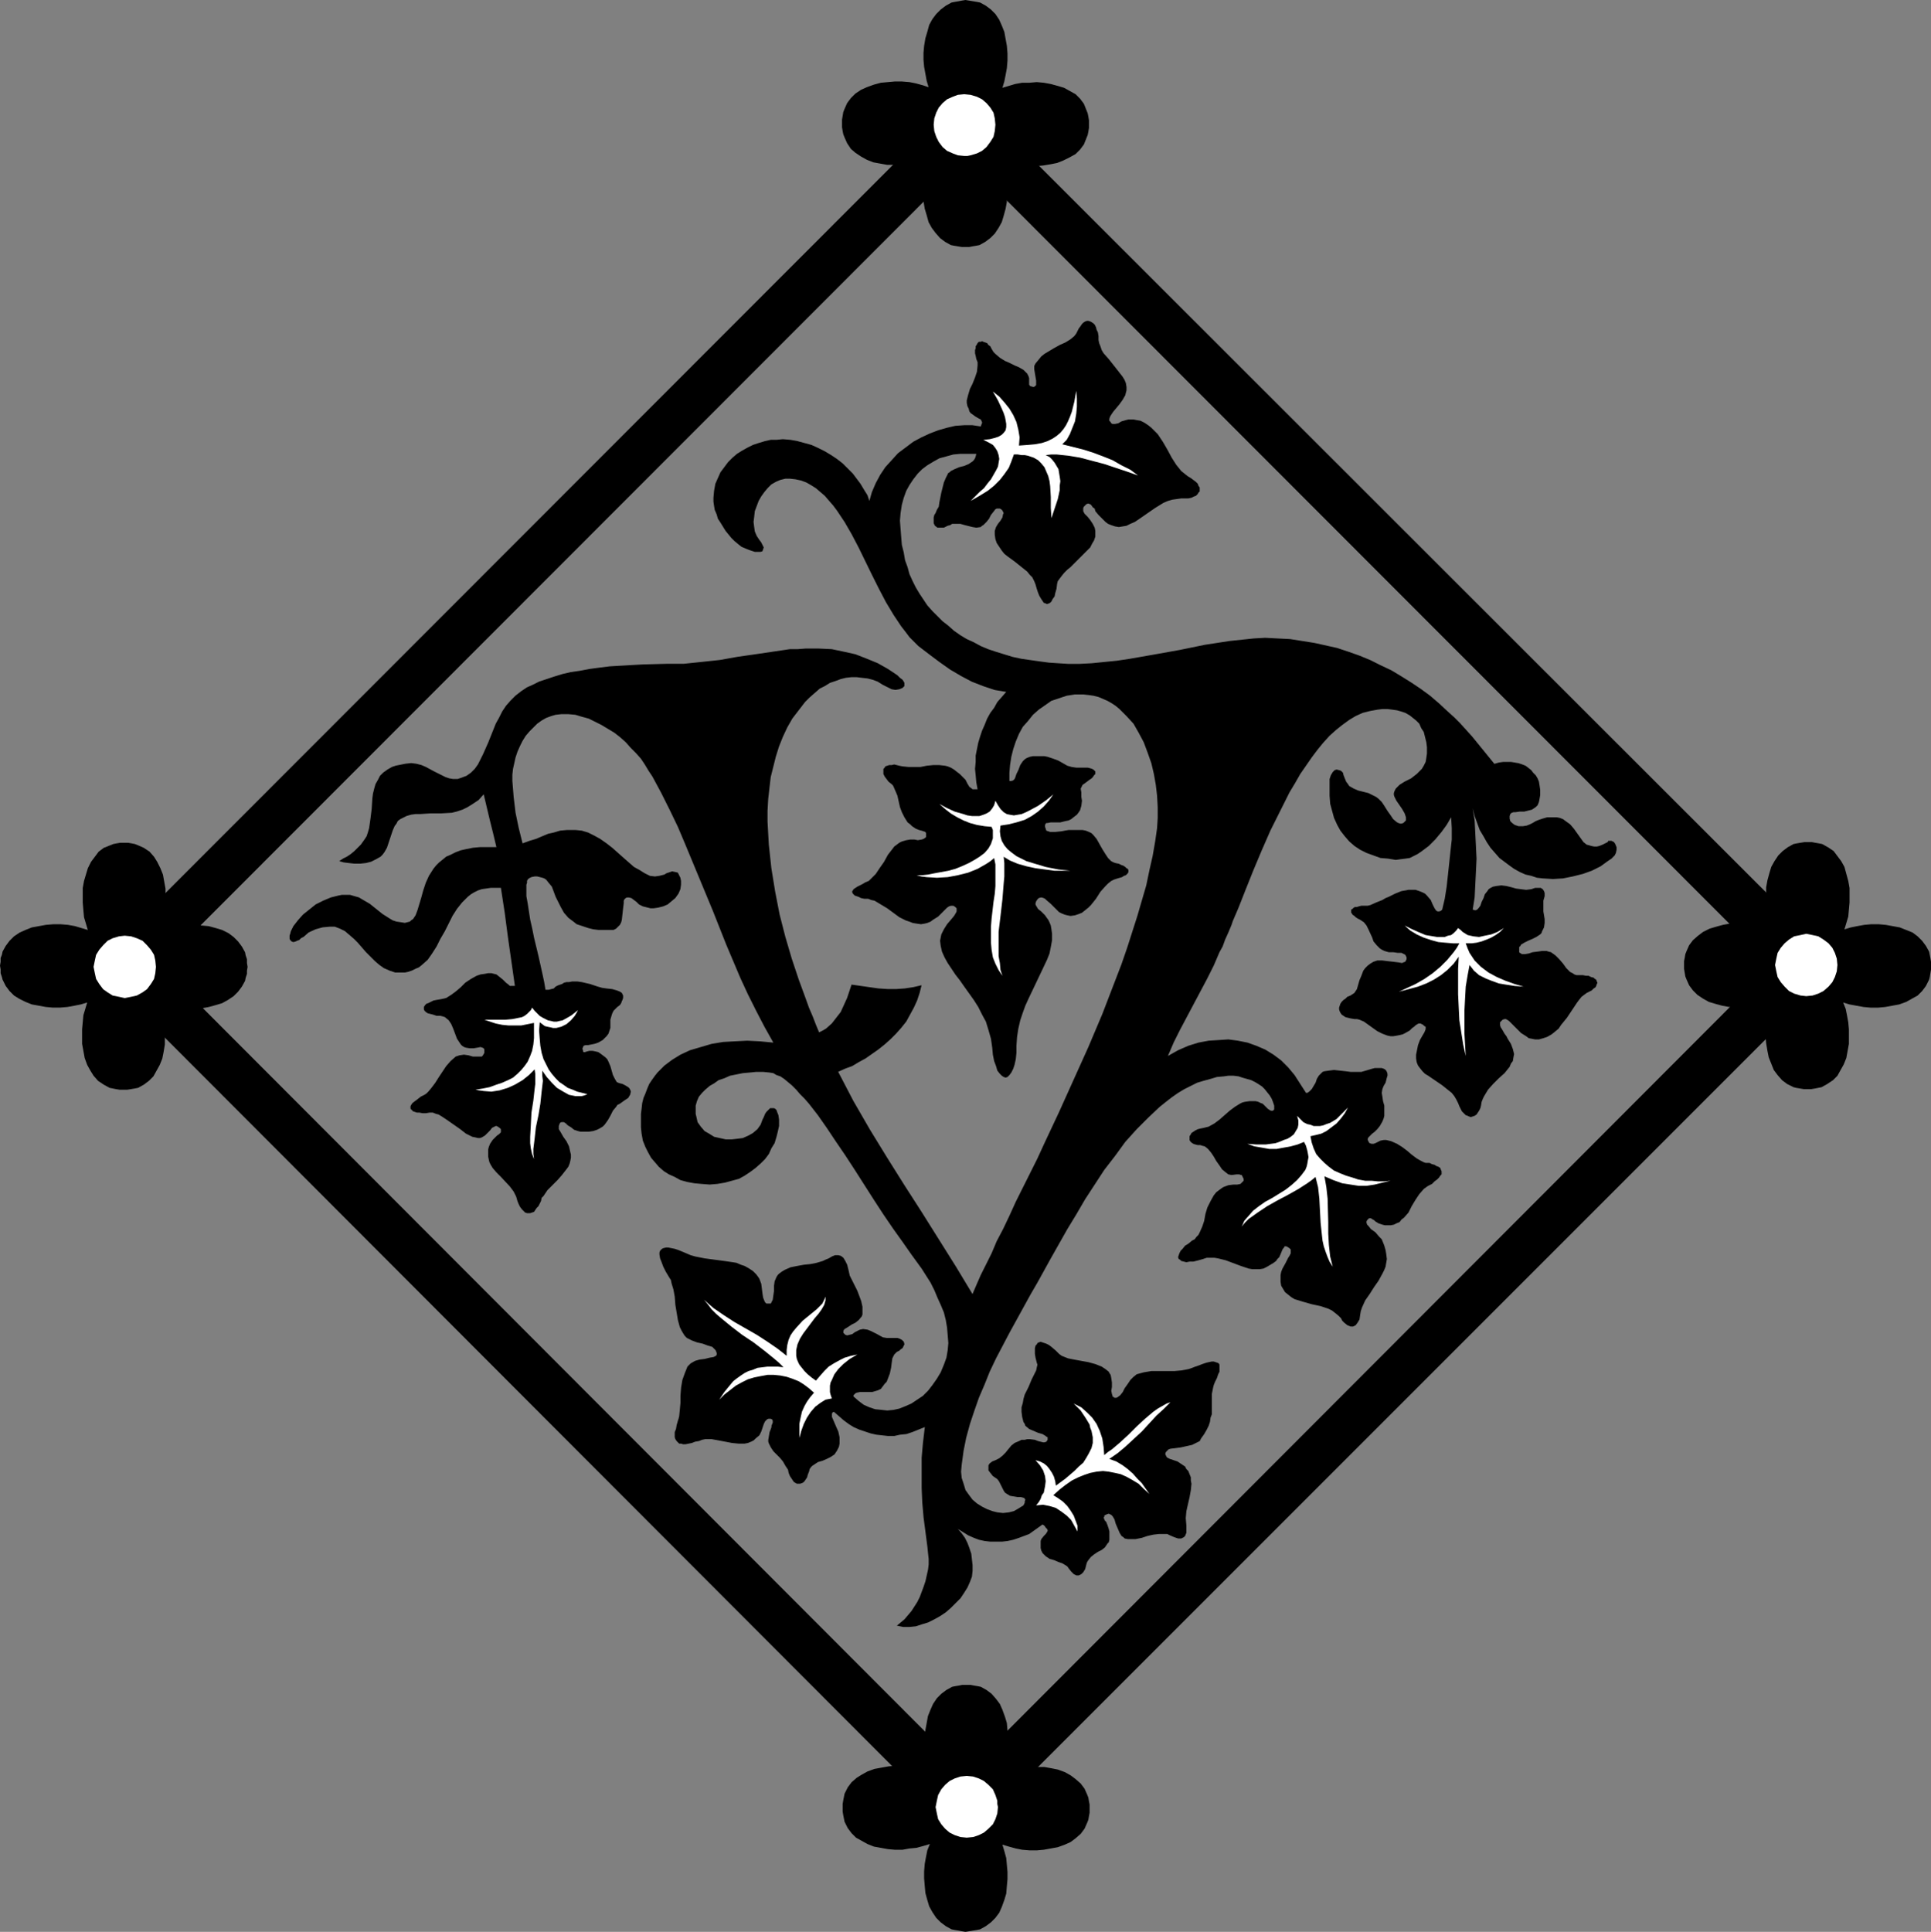
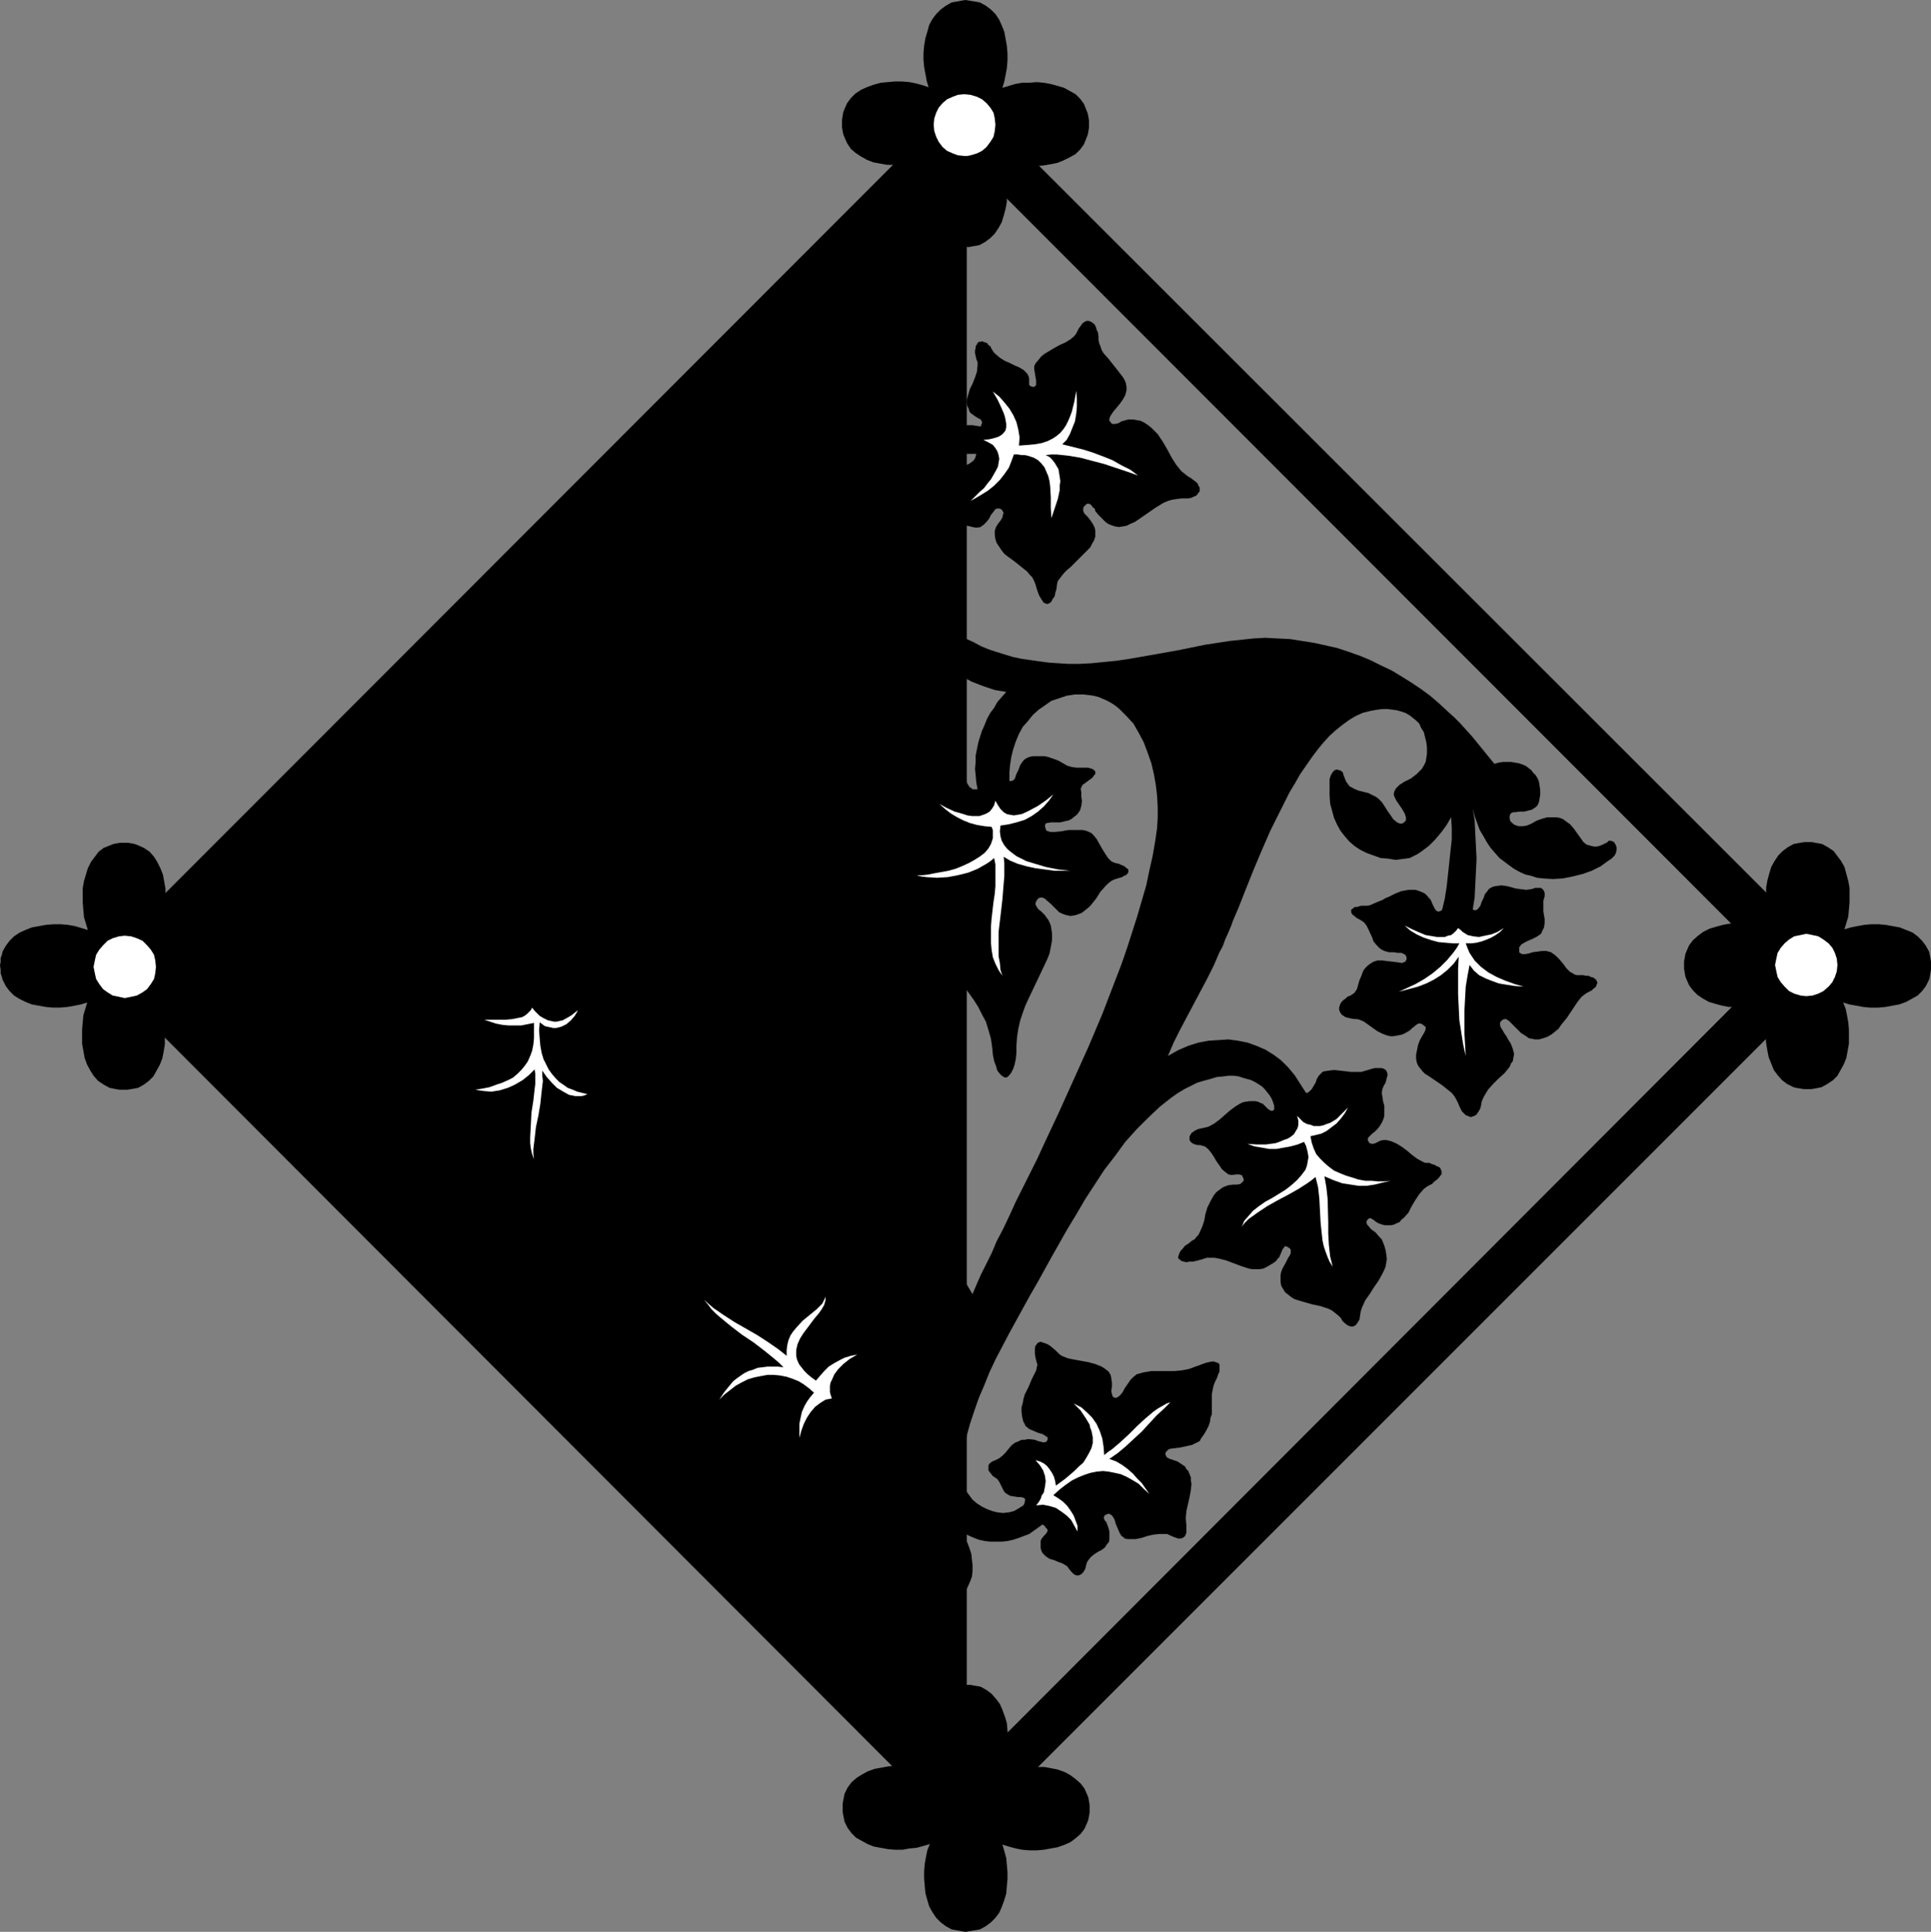
<svg xmlns="http://www.w3.org/2000/svg" xmlns:ns1="http://sodipodi.sourceforge.net/DTD/sodipodi-0.dtd" xmlns:ns2="http://www.inkscape.org/namespaces/inkscape" version="1.0" width="129.724mm" height="129.766mm" id="svg19" ns1:docname="Leafy V.wmf">
  <rect width="100%" height="100%" fill="#808080" stroke="none" />
  <ns1:namedview id="namedview19" pagecolor="#ffffff" bordercolor="#000000" borderopacity="0.25" ns2:showpageshadow="2" ns2:pageopacity="0.0" ns2:pagecheckerboard="0" ns2:deskcolor="#d1d1d1" ns2:document-units="mm" />
  <defs id="defs1">
    <pattern id="WMFhbasepattern" patternUnits="userSpaceOnUse" width="6" height="6" x="0" y="0" />
  </defs>
  <path style="fill:#000000;fill-opacity:1;fill-rule:evenodd;stroke:none" d="m 235.774,40.562 -1.616,0.485 -1.616,0.485 -1.778,0.162 -1.778,0.162 h -1.939 -1.778 l -1.778,-0.323 -1.778,-0.323 -1.616,-0.646 -1.454,-0.808 -1.454,-0.97 -1.131,-0.97 -0.97,-1.454 -0.646,-1.454 -0.323,-0.808 -0.162,-0.808 -0.162,-0.97 v -0.97 -0.97 l 0.162,-0.97 0.162,-0.97 0.323,-0.808 0.646,-1.454 0.97,-1.293 1.131,-1.131 1.454,-0.97 1.454,-0.646 1.778,-0.646 1.778,-0.485 1.778,-0.162 1.778,-0.162 h 1.778 l 1.939,0.162 1.616,0.323 1.778,0.485 1.454,0.485 -0.485,-1.616 -0.323,-1.778 -0.323,-1.778 -0.162,-1.778 v -1.778 l 0.162,-1.778 0.323,-1.939 0.485,-1.616 0.485,-1.778 0.808,-1.454 0.97,-1.293 1.131,-1.131 1.293,-0.97 1.454,-0.808 0.808,-0.162 0.97,-0.162 0.808,-0.162 L 245.147,0 l 0.97,0.162 0.97,0.162 0.97,0.162 0.808,0.162 1.454,0.808 1.293,0.97 1.131,1.131 0.97,1.454 0.646,1.454 0.646,1.616 0.323,1.778 0.323,1.778 0.162,1.939 v 1.778 l -0.162,1.939 -0.323,1.778 -0.323,1.616 -0.485,1.616 1.616,-0.485 1.616,-0.485 1.778,-0.323 h 1.778 l 1.939,-0.162 1.778,0.162 1.778,0.323 1.778,0.485 1.616,0.485 1.454,0.808 1.454,0.808 1.131,1.131 0.97,1.293 0.646,1.616 0.323,0.808 0.162,0.808 0.162,0.97 v 0.97 0.97 l -0.162,0.97 -0.162,0.808 -0.323,0.808 -0.646,1.616 -0.97,1.293 -1.131,1.131 -1.454,0.808 -1.616,0.808 -1.616,0.646 -1.616,0.323 -1.939,0.323 -1.778,0.162 h -1.939 l -1.778,-0.323 -1.778,-0.162 -1.778,-0.485 -1.454,-0.485 0.485,1.616 0.323,1.616 0.323,1.778 0.162,1.778 v 1.939 1.778 l -0.323,1.778 -0.485,1.778 -0.485,1.616 -0.808,1.454 -0.97,1.454 -1.131,1.131 -1.293,0.97 -1.454,0.808 -0.808,0.162 -0.97,0.162 -0.808,0.162 h -0.97 -0.97 l -0.97,-0.162 -0.97,-0.162 -0.808,-0.162 -1.454,-0.808 -1.293,-0.97 -1.131,-1.293 -0.97,-1.293 -0.808,-1.454 -0.485,-1.778 -0.485,-1.616 -0.323,-1.939 v -1.778 -1.778 l 0.162,-1.939 0.162,-1.778 0.485,-1.616 z" id="path1" />
  <path style="fill:#000000;fill-opacity:1;fill-rule:evenodd;stroke:none" d="m 449.894,235.613 -0.646,-1.454 -0.323,-1.616 -0.323,-1.778 -0.162,-1.778 v -1.939 -1.778 l 0.323,-1.778 0.485,-1.778 0.485,-1.616 0.808,-1.454 0.97,-1.454 1.131,-1.131 1.293,-0.97 1.454,-0.808 0.808,-0.162 0.97,-0.162 0.97,-0.162 h 0.97 0.97 l 0.808,0.162 0.97,0.162 0.808,0.162 1.454,0.808 1.454,0.97 0.97,1.293 0.97,1.293 0.808,1.454 0.485,1.778 0.485,1.778 0.323,1.778 v 1.778 1.939 l -0.162,1.778 -0.162,1.778 -0.485,1.616 -0.485,1.616 1.616,-0.485 1.616,-0.323 1.778,-0.323 1.778,-0.162 h 1.939 l 1.778,0.162 1.778,0.323 1.778,0.323 1.616,0.646 1.616,0.646 1.293,0.97 1.131,1.131 0.97,1.293 0.808,1.454 0.162,0.808 0.162,0.808 0.162,0.97 v 0.97 0.97 l -0.162,0.97 -0.162,0.97 -0.162,0.646 -0.808,1.616 -0.97,1.293 -1.131,1.131 -1.454,0.808 -1.454,0.808 -1.778,0.646 -1.778,0.323 -1.778,0.323 -1.778,0.162 h -1.939 l -1.778,-0.162 -1.778,-0.323 -1.778,-0.323 -1.616,-0.485 0.646,1.616 0.323,1.616 0.323,1.778 0.162,1.778 v 1.939 1.778 l -0.323,1.778 -0.323,1.778 -0.646,1.616 -0.808,1.454 -0.808,1.454 -1.131,1.131 -1.454,0.97 -1.454,0.808 -0.808,0.162 -0.808,0.162 -0.97,0.162 h -0.97 -0.97 l -0.97,-0.162 -0.97,-0.162 -0.646,-0.162 -1.616,-0.808 -1.293,-0.97 -1.131,-1.293 -0.97,-1.293 -0.646,-1.616 -0.646,-1.616 -0.323,-1.616 -0.323,-1.939 -0.162,-1.778 v -1.939 l 0.162,-1.778 0.323,-1.778 0.323,-1.616 0.485,-1.616 -1.616,0.485 -1.616,0.485 -1.778,0.162 -1.778,0.162 h -1.939 -1.778 l -1.778,-0.323 -1.778,-0.485 -1.616,-0.485 -1.454,-0.808 -1.454,-0.97 -1.131,-1.131 -0.97,-1.293 -0.646,-1.454 -0.323,-0.808 -0.162,-0.97 -0.162,-0.97 v -0.97 -0.97 l 0.162,-0.808 0.162,-0.97 0.323,-0.808 0.646,-1.454 0.97,-1.293 1.293,-1.131 1.293,-0.97 1.616,-0.808 1.616,-0.485 1.778,-0.485 1.778,-0.323 1.939,-0.162 h 1.778 l 1.778,0.323 1.778,0.162 1.778,0.323 z" id="path2" />
  <path style="fill:#000000;fill-opacity:1;fill-rule:evenodd;stroke:none" d="m 254.681,449.894 1.454,-0.485 1.778,-0.485 1.778,-0.162 1.778,-0.162 h 1.778 1.939 l 1.778,0.323 1.616,0.323 1.778,0.646 1.454,0.808 1.293,0.97 1.293,1.131 0.97,1.293 0.646,1.454 0.323,0.808 0.162,0.97 0.162,0.808 v 1.131 0.97 l -0.162,0.808 -0.162,0.97 -0.323,0.808 -0.646,1.454 -0.97,1.293 -1.293,1.131 -1.293,0.97 -1.454,0.646 -1.778,0.646 -1.778,0.323 -1.778,0.323 -1.778,0.162 h -1.778 l -1.939,-0.162 -1.616,-0.323 -1.778,-0.485 -1.616,-0.485 0.485,1.616 0.485,1.778 0.162,1.778 0.162,1.778 v 1.778 l -0.162,1.778 -0.162,1.939 -0.485,1.616 -0.646,1.778 -0.646,1.454 -0.97,1.293 -1.131,1.131 -1.293,0.97 -1.454,0.808 -0.808,0.162 -0.97,0.162 -0.97,0.162 -0.97,0.162 -0.97,-0.162 -0.808,-0.162 -0.97,-0.162 -0.808,-0.162 -1.454,-0.808 -1.293,-0.97 -1.131,-1.131 -0.97,-1.454 -0.808,-1.454 -0.485,-1.616 -0.485,-1.778 -0.162,-1.778 -0.162,-1.939 v -1.778 l 0.162,-1.939 0.323,-1.778 0.323,-1.616 0.646,-1.616 -1.616,0.485 -1.778,0.485 -1.778,0.162 -1.778,0.323 h -1.939 l -1.778,-0.162 -1.778,-0.323 -1.778,-0.323 -1.616,-0.646 -1.454,-0.808 -1.454,-0.808 -1.131,-1.131 -0.97,-1.293 -0.808,-1.616 -0.162,-0.808 -0.162,-0.808 -0.162,-0.97 v -0.97 -0.97 l 0.162,-0.97 0.162,-0.808 0.162,-0.808 0.808,-1.616 0.97,-1.293 1.293,-1.131 1.293,-0.808 1.454,-0.808 1.778,-0.646 1.778,-0.323 1.778,-0.323 1.778,-0.162 h 1.939 l 1.778,0.323 1.778,0.162 1.616,0.485 1.616,0.485 -0.485,-1.616 -0.323,-1.616 -0.323,-1.778 -0.162,-1.778 v -1.939 l 0.162,-1.778 0.323,-1.778 0.323,-1.778 0.646,-1.616 0.646,-1.454 0.97,-1.454 1.131,-1.131 1.293,-0.97 1.454,-0.808 0.808,-0.162 0.97,-0.162 0.808,-0.162 h 1.131 0.97 l 0.808,0.162 0.97,0.162 0.808,0.162 1.454,0.808 1.293,0.97 1.131,1.293 0.97,1.293 0.646,1.454 0.646,1.778 0.485,1.616 0.162,1.939 0.162,1.778 v 1.778 l -0.162,1.939 -0.323,1.778 -0.323,1.616 z" id="path3" />
  <path style="fill:#000000;fill-opacity:1;fill-rule:evenodd;stroke:none" d="m 40.562,254.843 0.485,1.454 0.323,1.778 0.323,1.616 0.162,1.939 v 1.778 1.778 l -0.323,1.939 -0.323,1.616 -0.646,1.616 -0.808,1.454 -0.808,1.454 -1.131,1.131 -1.293,0.97 -1.454,0.808 -0.808,0.162 -0.97,0.162 -0.97,0.162 h -0.97 -0.97 l -0.97,-0.162 -0.808,-0.162 -0.808,-0.162 -1.454,-0.808 -1.454,-0.97 -1.131,-1.293 -0.808,-1.293 -0.808,-1.454 -0.646,-1.778 -0.323,-1.778 -0.323,-1.778 v -1.778 -1.939 l 0.162,-1.778 0.162,-1.778 0.485,-1.616 0.485,-1.616 -1.616,0.485 -1.616,0.323 -1.778,0.323 -1.939,0.162 h -1.778 l -1.778,-0.162 -1.778,-0.323 -1.778,-0.323 -1.616,-0.646 -1.616,-0.808 -1.293,-0.808 -1.131,-1.131 -0.97,-1.293 -0.808,-1.616 -0.162,-0.646 -0.323,-0.97 v -0.97 L 0,245.147 l 0.162,-0.97 v -0.97 l 0.323,-0.808 0.162,-0.808 0.808,-1.454 0.97,-1.293 1.131,-1.131 1.454,-0.97 1.454,-0.646 1.616,-0.646 1.778,-0.323 1.778,-0.323 1.939,-0.162 h 1.778 l 1.939,0.162 1.778,0.323 1.616,0.485 1.616,0.485 -0.485,-1.616 -0.485,-1.616 -0.162,-1.778 -0.162,-1.939 v -1.778 -1.939 l 0.323,-1.778 0.485,-1.616 0.485,-1.616 0.808,-1.616 0.97,-1.293 0.97,-1.293 1.293,-0.97 1.616,-0.646 0.808,-0.323 0.808,-0.162 0.97,-0.162 h 0.97 0.97 l 0.97,0.162 0.808,0.162 0.808,0.323 1.454,0.646 1.454,0.97 1.131,1.293 0.808,1.293 0.808,1.616 0.646,1.616 0.323,1.778 0.323,1.778 v 1.939 1.778 l -0.162,1.778 -0.162,1.778 -0.485,1.778 -0.485,1.454 1.616,-0.485 1.616,-0.323 1.778,-0.323 1.939,-0.162 h 1.778 l 1.778,0.162 1.778,0.162 1.778,0.485 1.616,0.485 1.616,0.808 1.293,0.97 1.131,1.131 0.97,1.293 0.808,1.454 0.162,0.808 0.323,0.97 v 0.97 l 0.162,0.97 -0.162,0.97 v 0.808 l -0.323,0.97 -0.162,0.808 -0.808,1.454 -0.97,1.293 -1.131,1.131 -1.454,0.97 -1.454,0.808 -1.616,0.485 -1.778,0.485 -1.778,0.323 -1.939,0.162 h -1.939 l -1.778,-0.323 -1.778,-0.162 -1.778,-0.323 z" id="path4" />
  <path style="fill:#000000;fill-opacity:1;fill-rule:evenodd;stroke:none" d="M 466.377,245.147 245.147,23.917 24.078,245.147 245.147,466.377 Z M 245.147,450.54 40.077,245.147 245.147,39.915 450.217,245.147 Z" id="path5" />
-   <path style="fill:#000000;fill-opacity:1;fill-rule:evenodd;stroke:none" d="M 467.023,245.147 245.147,23.432 23.594,245.147 245.147,467.023 467.023,245.147 l -0.97,-0.323 -221.069,221.23 h 0.485 L 24.402,244.824 v 0.646 L 245.47,24.24 h -0.485 L 466.054,245.47 v -0.646 z" id="path6" />
-   <path style="fill:#000000;fill-opacity:1;fill-rule:evenodd;stroke:none" d="m 244.985,450.217 h 0.485 L 40.4,244.824 v 0.646 L 245.47,40.238 h -0.485 L 450.055,245.47 v -0.646 l -205.07,205.393 0.162,0.808 L 450.863,245.147 245.147,39.43 39.592,245.147 245.147,451.025 Z" id="path7" />
+   <path style="fill:#000000;fill-opacity:1;fill-rule:evenodd;stroke:none" d="M 467.023,245.147 245.147,23.432 23.594,245.147 245.147,467.023 467.023,245.147 l -0.97,-0.323 -221.069,221.23 h 0.485 v 0.646 L 245.47,24.24 h -0.485 L 466.054,245.47 v -0.646 z" id="path6" />
  <path style="fill:#ffffff;fill-opacity:1;fill-rule:evenodd;stroke:none" d="m 244.824,23.917 1.616,0.162 1.616,0.485 1.293,0.646 1.131,0.97 0.97,1.131 0.808,1.293 0.323,1.454 0.162,1.616 -0.162,1.616 -0.323,1.454 -0.808,1.293 -0.97,1.293 -1.131,0.97 -1.293,0.646 -1.616,0.485 -0.808,0.162 h -0.808 l -1.616,-0.162 -1.293,-0.485 -1.454,-0.646 -1.131,-0.97 -0.97,-1.293 -0.646,-1.293 -0.485,-1.454 -0.162,-1.616 0.162,-1.616 0.485,-1.454 0.646,-1.293 0.97,-1.131 1.131,-0.97 1.454,-0.646 1.293,-0.485 z" id="path8" />
  <path style="fill:#ffffff;fill-opacity:1;fill-rule:evenodd;stroke:none" d="m 466.539,244.985 -0.162,1.616 -0.485,1.454 -0.646,1.293 -0.97,1.131 -1.293,1.131 -1.293,0.646 -1.454,0.485 -1.616,0.162 -1.454,-0.162 -1.616,-0.485 -1.293,-0.646 -1.131,-1.131 -0.97,-1.131 -0.808,-1.293 -0.323,-1.454 -0.323,-1.616 0.323,-1.616 0.323,-1.454 0.808,-1.293 0.97,-1.131 1.131,-0.97 1.293,-0.808 1.616,-0.323 1.454,-0.323 1.616,0.323 1.454,0.323 1.293,0.808 1.293,0.97 0.97,1.131 0.646,1.293 0.485,1.454 z" id="path9" />
-   <path style="fill:#ffffff;fill-opacity:1;fill-rule:evenodd;stroke:none" d="m 245.47,466.539 -1.616,-0.162 -1.454,-0.485 -1.293,-0.646 -1.131,-0.97 -0.97,-1.131 -0.808,-1.293 -0.323,-1.454 -0.323,-1.616 0.323,-1.616 0.323,-1.454 0.808,-1.454 0.97,-1.131 1.131,-0.97 1.293,-0.646 1.454,-0.485 1.616,-0.162 1.616,0.162 1.454,0.485 1.293,0.646 1.131,0.97 1.131,1.131 0.646,1.454 0.485,1.454 v 0.808 l 0.162,0.808 -0.162,1.616 -0.485,1.454 -0.646,1.293 -1.131,1.131 -1.131,0.97 -1.293,0.646 -1.454,0.485 z" id="path10" />
  <path style="fill:#ffffff;fill-opacity:1;fill-rule:evenodd;stroke:none" d="m 23.755,245.47 0.323,-1.616 0.323,-1.454 0.808,-1.293 0.97,-1.131 1.131,-1.131 1.293,-0.646 1.616,-0.485 1.454,-0.162 1.616,0.162 1.454,0.485 1.454,0.646 1.131,1.131 0.97,1.131 0.808,1.293 0.323,1.454 0.162,1.616 -0.162,1.616 -0.323,1.454 -0.808,1.293 -0.97,1.293 -1.131,0.808 -1.454,0.808 -1.454,0.323 -1.616,0.323 -1.454,-0.323 -1.616,-0.323 -1.293,-0.808 -1.131,-0.808 -0.97,-1.293 -0.808,-1.293 -0.323,-1.454 z" id="path11" />
  <path style="fill:#000000;fill-opacity:1;fill-rule:evenodd;stroke:none" d="m 246.925,328.532 0.97,-2.262 1.131,-2.586 1.293,-2.586 1.454,-2.909 1.293,-3.07 1.616,-3.07 1.616,-3.394 1.616,-3.555 1.778,-3.555 1.778,-3.555 1.939,-3.878 1.778,-3.878 3.717,-7.918 3.717,-8.242 3.717,-8.242 3.555,-8.403 3.232,-8.403 1.616,-4.202 1.454,-4.202 1.293,-4.04 1.293,-4.04 1.131,-3.878 1.131,-3.878 0.808,-3.878 0.808,-3.555 0.646,-3.717 0.485,-3.394 0.162,-2.586 v -2.747 l -0.162,-2.909 -0.323,-2.747 -0.485,-2.747 -0.646,-2.747 -0.97,-2.747 -0.97,-2.586 -1.293,-2.424 -1.293,-2.262 -1.778,-1.939 -1.778,-1.778 -0.97,-0.808 -0.97,-0.646 -1.131,-0.646 -1.131,-0.485 -1.131,-0.485 -1.293,-0.323 -1.131,-0.162 -1.454,-0.162 h -2.101 l -2.101,0.323 -1.939,0.646 -1.939,0.646 -1.616,1.131 -1.616,1.131 -1.454,1.293 -1.293,1.616 -1.293,1.454 -0.97,1.778 -0.808,1.939 -0.646,1.939 -0.485,1.939 -0.323,2.101 -0.162,1.939 v 2.101 h 0.485 l 0.485,-0.162 0.323,-0.323 0.162,-0.323 0.323,-0.97 0.485,-0.97 0.485,-1.293 0.323,-0.485 0.323,-0.485 0.485,-0.485 0.485,-0.323 0.808,-0.323 0.808,-0.162 h 1.131 0.808 0.97 l 0.808,0.162 1.454,0.485 1.293,0.485 1.131,0.646 1.131,0.646 1.131,0.323 1.131,0.162 h 2.101 0.808 l 0.646,0.162 0.485,0.162 0.323,0.162 0.323,0.323 0.162,0.162 v 0.323 0.323 l -0.323,0.323 -0.323,0.485 -0.323,0.323 -0.485,0.323 -0.646,0.485 -0.646,0.485 -0.485,0.323 -0.162,0.323 -0.323,0.646 0.162,0.97 v 1.131 l 0.162,0.97 -0.162,1.293 -0.323,1.131 -0.323,0.485 -0.485,0.646 -0.646,0.485 -0.808,0.646 -0.646,0.323 -0.808,0.162 -1.293,0.323 h -1.293 -1.131 l -0.808,0.162 h -0.323 l -0.162,0.162 -0.162,0.323 v 0.485 l 0.162,0.485 0.162,0.485 0.485,0.162 0.485,0.162 h 0.646 0.646 l 1.616,-0.162 0.808,-0.162 0.97,-0.162 h 1.778 0.97 0.808 l 0.808,0.162 0.808,0.323 0.646,0.323 0.485,0.485 0.808,0.97 1.454,2.586 0.808,1.293 0.646,0.97 0.485,0.485 0.323,0.323 0.646,0.323 0.485,0.162 0.808,0.162 0.646,0.323 0.485,0.162 0.485,0.323 0.323,0.323 0.323,0.162 0.162,0.323 v 0.162 0.323 l -0.162,0.323 -0.162,0.162 -0.323,0.323 -0.485,0.162 -0.485,0.323 -1.131,0.323 -0.97,0.323 -0.646,0.323 -0.808,0.646 -0.646,0.646 -1.293,1.454 -1.131,1.778 -1.293,1.616 -0.646,0.646 -0.808,0.646 -0.808,0.646 -0.808,0.323 -0.97,0.323 -1.131,0.162 -0.808,-0.162 -0.646,-0.162 -0.808,-0.323 -0.646,-0.323 -1.131,-1.131 -0.97,-0.97 -1.131,-0.97 -0.323,-0.323 -0.323,-0.162 -0.485,-0.162 h -0.323 l -0.485,0.162 -0.323,0.323 -0.323,0.485 -0.162,0.485 v 0.323 l 0.162,0.323 0.485,0.808 0.808,0.646 0.97,0.97 0.323,0.485 0.485,0.646 0.323,0.646 0.323,0.808 0.162,0.97 0.162,1.131 v 1.616 l -0.323,1.778 -0.323,1.616 -0.646,1.616 -1.454,3.07 -1.616,3.394 -1.616,3.394 -0.808,1.778 -0.646,1.778 -0.646,1.939 -0.485,2.101 -0.323,2.101 -0.162,2.262 v 1.778 l -0.162,1.616 -0.323,1.454 -0.323,0.97 -0.485,0.97 -0.485,0.646 -0.485,0.485 -0.485,0.162 -0.485,-0.162 -0.485,-0.323 -0.485,-0.485 -0.646,-0.808 -0.323,-1.131 -0.485,-1.293 -0.323,-1.616 -0.162,-1.778 -0.323,-2.262 -0.646,-2.262 -0.646,-2.101 -0.97,-1.778 -0.97,-1.939 -1.131,-1.778 -2.424,-3.394 -1.131,-1.616 -1.131,-1.454 -0.97,-1.454 -0.97,-1.454 -0.808,-1.454 -0.646,-1.454 -0.323,-1.454 -0.162,-1.293 0.162,-0.808 0.162,-0.808 0.646,-1.293 0.808,-1.293 0.97,-1.131 0.808,-0.97 0.485,-0.808 0.162,-0.323 v -0.485 -0.323 l -0.323,-0.323 -0.485,-0.323 h -0.323 -0.323 l -0.485,0.162 -0.485,0.323 -0.323,0.323 -0.97,0.97 -0.97,0.97 -1.293,0.808 -0.646,0.485 -0.808,0.323 -0.646,0.162 -0.97,0.162 -1.131,-0.162 -0.97,-0.162 -0.808,-0.323 -0.97,-0.323 -1.616,-0.808 -3.07,-2.262 -1.616,-0.97 -1.616,-0.97 -0.808,-0.162 -0.808,-0.323 h -0.97 l -0.808,-0.162 -0.646,-0.323 -0.485,-0.162 -0.485,-0.162 -0.323,-0.323 -0.162,-0.162 -0.162,-0.323 v -0.323 l 0.162,-0.162 0.162,-0.323 0.485,-0.323 0.485,-0.323 0.646,-0.323 0.646,-0.323 0.808,-0.485 0.808,-0.323 0.485,-0.485 0.646,-0.646 0.646,-0.646 0.97,-1.454 1.131,-1.616 0.97,-1.778 1.131,-1.454 0.485,-0.646 0.646,-0.485 0.646,-0.485 0.646,-0.323 1.131,-0.323 0.97,-0.162 h 1.131 l 0.808,0.162 0.97,-0.162 0.485,-0.162 0.485,-0.323 0.162,-0.162 v -0.485 -0.485 l -0.162,-0.323 -0.485,-0.162 -0.485,-0.162 -0.646,-0.162 -0.808,-0.323 -0.97,-0.646 -0.485,-0.485 -0.646,-0.485 -0.808,-1.293 -0.646,-1.293 -0.485,-1.293 -0.323,-1.454 -0.323,-1.454 -0.485,-1.131 -0.485,-1.131 -0.162,-0.323 -0.323,-0.323 -0.808,-0.646 -0.485,-0.646 -0.485,-0.646 -0.323,-0.646 v -0.485 -0.323 -0.485 l 0.323,-0.323 0.162,-0.323 0.485,-0.162 0.485,-0.162 h 0.646 l 0.646,-0.162 0.646,0.162 0.646,0.162 0.808,0.162 1.616,0.162 h 1.454 1.454 l 1.616,-0.323 1.616,-0.162 h 1.616 l 1.454,0.162 0.646,0.162 0.808,0.323 0.808,0.485 0.808,0.646 0.646,0.485 0.485,0.485 0.97,0.97 0.485,0.97 0.485,0.808 0.646,0.485 0.162,0.162 h 0.323 0.485 0.485 l -0.323,-1.778 -0.162,-1.778 -0.162,-1.616 0.162,-1.778 v -1.616 l 0.323,-1.616 0.323,-1.616 0.485,-1.616 0.485,-1.454 0.646,-1.454 0.646,-1.616 0.808,-1.454 0.97,-1.293 0.808,-1.454 2.262,-2.586 -2.909,-0.485 -2.909,-0.97 -2.909,-1.131 -2.747,-1.454 -2.747,-1.616 -2.747,-1.939 -2.586,-1.939 -2.747,-2.101 -1.131,-1.131 -1.131,-1.131 -0.97,-1.293 -1.131,-1.454 -1.939,-2.909 -1.939,-3.232 -1.778,-3.394 -1.778,-3.555 -3.394,-6.949 -1.778,-3.394 -1.778,-3.07 -1.939,-2.909 -0.97,-1.293 -1.131,-1.293 -0.97,-1.131 -1.131,-0.97 -1.131,-0.97 -1.293,-0.808 -1.131,-0.646 -1.293,-0.485 -1.454,-0.323 -1.454,-0.162 h -1.131 l -1.293,0.323 -1.131,0.485 -1.131,0.646 -0.97,0.97 -0.808,0.97 -0.808,1.131 -0.646,1.131 -0.485,1.293 -0.485,1.293 -0.162,1.454 -0.162,1.293 0.162,1.293 0.162,1.131 0.485,1.131 0.646,0.97 0.485,0.646 0.323,0.646 0.323,0.646 -0.162,0.485 -0.162,0.485 -0.485,0.162 h -0.485 -0.97 l -0.485,-0.162 -0.97,-0.323 -0.808,-0.323 -1.131,-0.485 -0.808,-0.646 -0.97,-0.808 -0.808,-0.808 -1.454,-1.778 -1.293,-2.101 -0.646,-0.97 -0.323,-1.131 -0.485,-1.131 -0.162,-0.97 -0.162,-1.131 v -0.97 l 0.162,-1.778 0.323,-1.778 0.646,-1.454 0.646,-1.454 0.97,-1.293 0.97,-1.293 1.131,-1.131 1.131,-0.97 1.293,-0.808 1.454,-0.808 1.293,-0.646 1.454,-0.485 1.616,-0.485 1.454,-0.323 h 1.454 l 1.616,-0.162 1.939,0.162 1.778,0.323 1.778,0.485 1.778,0.485 1.778,0.808 1.616,0.808 1.616,0.97 1.454,0.97 1.454,1.131 1.293,1.293 1.293,1.293 0.97,1.293 0.97,1.293 0.97,1.616 0.808,1.293 0.485,1.454 0.646,-2.262 0.97,-2.262 1.131,-2.101 1.293,-1.939 1.616,-1.778 1.616,-1.778 1.939,-1.454 1.939,-1.454 2.101,-1.131 2.101,-0.97 2.101,-0.808 2.262,-0.646 2.101,-0.485 2.262,-0.162 h 2.101 l 2.101,0.323 0.162,-0.485 0.162,-0.323 v -0.323 l -0.162,-0.323 -0.162,-0.323 -0.646,-0.323 -0.808,-0.485 -0.646,-0.485 -0.485,-0.323 -0.323,-0.485 -0.162,-0.646 -0.323,-0.646 -0.162,-0.808 v -0.646 l 0.323,-1.293 0.485,-1.616 0.646,-1.293 0.646,-1.616 0.485,-1.454 0.162,-1.616 v -0.808 l -0.323,-0.808 -0.162,-0.808 -0.162,-0.646 V 88.88 l 0.162,-0.485 v -0.485 l 0.323,-0.485 0.162,-0.323 0.323,-0.323 h 0.485 l 0.323,-0.162 0.323,0.162 0.485,0.162 0.485,0.162 0.323,0.485 0.485,0.323 0.323,0.646 0.485,0.808 0.485,0.485 1.131,0.97 1.293,0.808 1.131,0.485 1.293,0.646 1.131,0.485 1.131,0.646 0.97,0.97 0.323,0.646 0.162,0.485 v 1.131 0.485 l 0.162,0.323 0.323,0.162 0.646,0.162 0.323,-0.162 0.162,-0.162 0.162,-0.162 V 97.445 96.637 l -0.162,-0.97 -0.323,-1.939 v -0.808 l 0.162,-0.323 0.162,-0.323 0.808,-0.97 0.646,-0.808 0.808,-0.646 0.808,-0.485 1.616,-0.97 1.454,-0.808 1.454,-0.646 1.293,-0.808 0.97,-0.808 0.485,-0.646 0.323,-0.646 0.323,-0.646 0.485,-0.646 0.323,-0.485 0.323,-0.323 0.485,-0.323 0.485,-0.162 h 0.323 l 0.485,0.162 0.323,0.162 0.485,0.323 0.323,0.323 0.323,0.646 0.162,0.646 0.323,0.646 0.162,0.97 v 0.97 l 0.162,0.808 0.323,0.808 0.323,0.97 0.485,0.808 1.293,1.454 2.424,3.07 1.131,1.454 0.485,0.808 0.323,0.808 0.162,0.97 v 0.808 l -0.162,0.646 -0.162,0.646 -0.646,1.131 -0.808,1.131 -0.808,0.97 -0.808,0.97 -0.646,0.97 -0.162,0.323 -0.162,0.485 v 0.485 l 0.323,0.323 0.162,0.323 0.323,0.162 h 0.323 0.323 l 0.808,-0.162 0.808,-0.485 1.131,-0.323 0.646,-0.162 h 0.646 0.646 l 0.808,0.162 0.97,0.162 0.97,0.485 0.97,0.646 0.808,0.646 0.808,0.808 0.808,0.808 1.293,1.939 1.131,1.939 1.131,2.101 1.131,1.778 0.646,0.808 0.646,0.808 0.808,0.646 0.808,0.646 0.808,0.485 0.646,0.485 0.646,0.485 0.485,0.485 0.162,0.485 0.323,0.485 v 0.485 0.485 l -0.323,0.323 -0.162,0.323 -0.485,0.485 -0.485,0.162 -0.646,0.323 -0.808,0.162 h -0.808 -0.97 l -1.131,0.162 -1.131,0.162 -1.131,0.323 -1.131,0.485 -2.101,1.293 -2.101,1.454 -2.101,1.454 -0.97,0.646 -1.131,0.485 -0.97,0.485 -0.97,0.162 -0.97,0.162 -0.97,-0.162 -0.97,-0.323 -0.808,-0.323 -0.646,-0.485 -0.646,-0.646 -1.131,-1.131 -0.808,-0.97 -0.162,-0.646 -0.485,-0.323 -0.323,-0.485 -0.323,-0.323 h -0.162 l -0.323,-0.162 -0.485,0.162 -0.323,0.323 -0.323,0.323 -0.162,0.323 v 0.485 0.323 l 0.323,0.646 0.808,0.808 0.646,0.808 0.646,0.97 0.485,0.97 0.162,0.808 v 0.646 0.808 l -0.323,0.97 -0.485,0.808 -0.485,0.97 -1.616,1.616 -3.394,3.394 -0.808,0.646 -0.808,0.808 -0.646,0.808 -0.485,0.646 -0.485,0.646 -0.162,0.646 -0.162,1.293 -0.323,1.131 -0.162,0.808 -0.485,0.646 -0.323,0.646 -0.323,0.323 -0.323,0.162 -0.485,0.162 -0.323,-0.162 -0.485,-0.162 -0.323,-0.485 -0.323,-0.485 -0.485,-0.808 -0.323,-0.808 -0.323,-0.97 -0.323,-1.131 -0.323,-0.808 -0.485,-0.97 -0.646,-0.646 -0.646,-0.808 -1.616,-1.293 -0.808,-0.646 -0.808,-0.646 -1.778,-1.293 -0.808,-0.646 -0.646,-0.808 -0.646,-0.97 -0.646,-0.97 -0.323,-0.97 -0.162,-1.131 v -0.485 -0.485 l 0.323,-0.97 0.485,-0.808 0.646,-0.808 0.485,-0.808 0.162,-0.808 0.162,-0.323 -0.162,-0.323 -0.162,-0.323 -0.323,-0.323 -0.323,-0.162 h -0.485 -0.323 l -0.323,0.162 -0.485,0.646 -0.646,0.808 -0.485,0.97 -0.646,0.808 -0.808,0.808 -0.323,0.162 -0.323,0.323 -1.131,0.162 -0.97,-0.162 -1.939,-0.485 -1.131,-0.323 h -0.97 -1.131 l -0.485,0.323 -0.646,0.162 -0.97,0.485 h -0.97 -0.646 l -0.646,-0.485 -0.323,-0.646 v -0.485 -0.485 -0.485 l 0.162,-0.646 0.323,-0.485 0.323,-0.808 0.485,-0.808 0.162,-1.131 0.485,-2.424 0.323,-1.293 0.323,-1.293 0.485,-1.131 0.646,-1.293 0.323,-0.162 0.323,-0.323 0.97,-0.485 1.131,-0.485 1.293,-0.323 1.131,-0.485 0.97,-0.646 0.323,-0.323 0.323,-0.485 0.162,-0.485 0.162,-0.646 h -1.939 -2.101 l -1.778,0.162 -1.778,0.485 -1.778,0.485 -1.454,0.808 -1.616,0.97 -1.293,0.97 -1.131,1.131 -1.131,1.454 -0.97,1.454 -0.808,1.454 -0.646,1.778 -0.485,1.778 -0.323,2.101 -0.162,1.939 0.162,2.101 0.162,2.101 0.162,1.939 0.485,1.939 0.323,1.939 0.646,1.778 0.485,1.778 0.808,1.778 0.808,1.616 0.97,1.616 0.97,1.454 0.97,1.454 1.293,1.454 1.293,1.293 1.293,1.293 1.454,1.131 1.454,1.293 1.616,1.131 1.616,0.97 1.778,0.808 1.778,0.97 1.939,0.808 1.939,0.646 2.101,0.646 2.101,0.646 2.262,0.485 2.262,0.323 2.262,0.323 2.424,0.323 2.424,0.162 2.586,0.162 h 2.586 l 3.232,-0.162 3.232,-0.323 3.232,-0.323 3.232,-0.485 6.464,-1.131 6.302,-1.131 6.302,-1.293 6.302,-0.97 3.07,-0.323 3.07,-0.323 2.909,-0.162 3.07,0.162 3.232,0.162 3.07,0.485 3.07,0.485 2.909,0.646 2.909,0.646 2.909,0.97 2.747,0.97 2.747,1.131 2.586,1.293 2.747,1.293 2.424,1.454 2.586,1.616 2.424,1.616 2.424,1.778 2.262,1.939 2.262,2.101 1.616,1.454 1.454,1.454 3.07,3.394 5.656,6.949 1.131,-0.323 1.131,-0.162 h 0.97 0.97 l 0.97,0.162 0.97,0.162 0.97,0.323 0.808,0.323 0.646,0.485 0.808,0.646 0.485,0.646 0.646,0.646 0.485,0.808 0.323,0.808 0.162,0.97 0.162,1.131 v 1.293 l -0.162,0.97 -0.162,0.808 -0.323,0.808 -0.485,0.485 -0.485,0.323 -0.485,0.323 -0.646,0.162 -1.293,0.323 h -1.131 l -1.131,0.162 h -0.485 l -0.485,0.162 -0.323,0.323 -0.162,0.485 v 0.646 l 0.162,0.646 0.485,0.485 0.646,0.485 0.97,0.323 h 1.131 l 0.97,-0.162 0.808,-0.323 0.646,-0.323 0.808,-0.485 0.808,-0.323 0.97,-0.323 1.131,-0.323 h 0.808 0.808 0.808 l 0.808,0.162 0.808,0.323 0.646,0.485 1.131,0.808 0.97,1.131 0.808,1.131 0.808,1.131 0.808,1.131 0.808,0.646 0.646,0.162 0.485,0.162 0.808,0.162 h 0.646 l 0.646,-0.162 0.808,-0.323 0.646,-0.323 0.646,-0.323 0.162,-0.323 h 0.323 0.485 l 0.646,0.323 0.323,0.485 0.323,0.808 v 0.646 l -0.162,0.808 -0.323,0.646 -0.808,0.808 -0.97,0.646 -1.778,1.293 -2.262,1.131 -2.262,0.808 -2.586,0.646 -2.424,0.485 -2.586,0.162 -2.586,-0.162 -1.454,-0.162 -1.454,-0.485 -1.454,-0.323 -1.454,-0.646 -1.454,-0.808 -1.131,-0.808 -1.293,-0.97 -1.293,-0.97 -1.131,-1.293 -1.131,-1.293 -0.97,-1.454 -0.808,-1.454 -0.97,-1.616 -0.646,-1.778 -0.646,-1.778 -0.485,-1.939 0.485,3.07 0.162,3.232 0.162,3.232 0.162,3.232 -0.162,3.394 -0.162,3.232 -0.162,3.232 -0.485,3.07 0.485,0.162 h 0.323 l 0.323,-0.162 0.323,-0.323 0.485,-0.646 0.323,-0.97 0.485,-0.97 0.323,-0.97 0.646,-0.808 0.323,-0.485 0.485,-0.323 0.646,-0.323 0.808,-0.162 1.293,-0.162 1.293,0.162 1.293,0.323 1.131,0.323 1.293,0.162 1.293,0.162 1.293,-0.162 0.97,-0.323 h 0.808 0.646 l 0.485,0.323 0.323,0.485 0.162,0.485 v 0.808 l -0.323,1.131 v 0.808 0.97 0.97 l 0.162,0.97 0.162,0.97 v 0.97 l -0.162,1.131 -0.485,0.97 -0.162,0.485 -0.323,0.323 -0.97,0.646 -0.97,0.485 -1.131,0.485 -0.97,0.485 -0.808,0.485 -0.162,0.323 -0.323,0.323 v 0.485 0.323 0.485 l 0.162,0.162 0.323,0.162 0.162,0.162 h 0.808 l 0.97,-0.162 0.97,-0.323 1.293,-0.162 1.131,-0.162 h 1.131 l 0.485,0.162 0.646,0.162 1.131,0.808 0.97,0.97 0.97,1.131 0.808,1.131 0.97,0.97 0.646,0.323 0.485,0.323 0.485,0.162 h 0.646 0.97 l 0.808,0.162 h 0.646 l 0.646,0.323 0.646,0.162 0.323,0.323 0.323,0.162 0.162,0.485 0.162,0.323 -0.162,0.323 -0.162,0.485 -0.162,0.323 -0.485,0.323 -0.485,0.485 -0.646,0.323 -0.646,0.323 -0.646,0.485 -0.646,0.485 -0.646,0.808 -0.485,0.646 -1.293,1.939 -1.293,1.939 -1.454,1.778 -0.646,0.97 -0.97,0.808 -0.808,0.646 -1.131,0.646 -0.97,0.323 -1.131,0.323 h -0.97 l -0.808,-0.162 -0.808,-0.162 -0.646,-0.485 -1.293,-0.808 -1.131,-1.131 -0.646,-0.646 -0.485,-0.485 -0.808,-0.808 -0.485,-0.323 -0.323,-0.162 h -0.323 l -0.485,0.162 -0.323,0.323 -0.323,0.323 v 0.485 0.323 l 0.162,0.485 0.323,0.485 0.646,1.131 0.485,0.646 0.323,0.646 0.808,1.293 0.485,1.293 0.162,0.646 0.162,0.646 -0.162,0.808 -0.162,0.97 -0.485,0.646 -0.323,0.808 -1.293,1.616 -1.454,1.293 -1.454,1.454 -1.293,1.454 -0.485,0.808 -0.485,0.808 -0.323,0.646 -0.323,0.808 -0.162,0.97 -0.162,0.646 -0.323,0.646 -0.323,0.485 -0.323,0.485 -0.485,0.323 -0.485,0.162 -0.485,0.162 -0.485,-0.162 -0.323,-0.162 -0.485,-0.162 -0.485,-0.485 -0.485,-0.485 -0.323,-0.646 -0.323,-0.646 -0.323,-0.808 -0.485,-0.97 -0.485,-0.808 -0.646,-0.808 -0.808,-0.646 -1.616,-1.293 -3.555,-2.424 -0.808,-0.485 -0.646,-0.646 -0.646,-0.808 -0.485,-0.646 -0.323,-0.808 -0.162,-0.97 v -0.97 l 0.162,-0.808 0.323,-1.616 0.485,-1.293 0.646,-1.131 0.485,-0.808 0.323,-0.808 v -0.323 -0.323 l -0.323,-0.162 -0.323,-0.323 -0.323,-0.162 -0.323,-0.162 h -0.485 l -0.323,0.162 -0.485,0.323 -0.323,0.323 -0.485,0.323 -0.646,0.646 -1.131,0.646 -0.646,0.323 -0.646,0.162 -0.808,0.162 -0.97,0.162 h -0.646 l -0.808,-0.162 -1.293,-0.485 -1.293,-0.646 -1.131,-0.808 -1.131,-0.808 -1.131,-0.808 -1.131,-0.485 -0.646,-0.162 h -0.646 l -0.97,-0.162 -0.646,-0.162 -0.646,-0.162 -0.485,-0.323 -0.485,-0.323 -0.323,-0.485 -0.162,-0.323 -0.162,-0.485 v -0.485 l 0.162,-0.485 0.162,-0.485 0.323,-0.485 0.485,-0.485 0.485,-0.323 0.485,-0.485 0.808,-0.323 0.485,-0.323 0.485,-0.323 0.323,-0.485 0.323,-0.485 0.323,-1.131 0.323,-1.131 0.485,-1.131 0.485,-1.293 0.485,-0.646 0.646,-0.646 0.646,-0.485 0.808,-0.485 0.485,-0.162 0.485,-0.162 h 1.293 l 1.293,0.162 1.454,0.162 1.293,0.162 0.97,0.162 0.323,-0.162 0.485,-0.162 0.162,-0.323 0.162,-0.323 v -0.485 l -0.162,-0.323 -0.162,-0.323 -0.323,-0.162 -0.646,-0.323 h -0.97 l -1.131,-0.162 h -1.131 l -1.131,-0.323 -0.646,-0.323 -0.485,-0.323 -0.808,-0.808 -0.808,-0.97 -0.323,-0.97 -0.97,-2.101 -0.485,-0.97 -0.646,-0.808 -0.485,-0.323 -0.485,-0.323 -0.646,-0.323 -0.485,-0.323 -0.323,-0.323 -0.485,-0.323 -0.162,-0.323 -0.162,-0.162 v -0.323 -0.162 -0.323 l 0.323,-0.162 0.323,-0.323 0.323,-0.162 h 0.485 l 0.485,-0.162 0.646,-0.162 h 0.808 0.808 l 0.646,-0.162 1.454,-0.646 1.616,-0.646 0.808,-0.485 0.808,-0.323 1.616,-0.808 1.616,-0.646 0.97,-0.162 0.808,-0.162 h 0.97 0.808 l 0.97,0.323 0.808,0.323 0.646,0.323 0.485,0.485 0.97,1.131 0.485,1.131 0.485,0.97 0.323,0.485 0.162,0.162 0.323,0.162 h 0.323 l 0.485,-0.162 0.323,-0.323 0.646,-2.747 0.485,-3.07 0.646,-5.979 0.323,-3.07 0.323,-2.909 v -2.909 l -0.162,-2.747 -1.131,1.939 -1.293,1.778 -1.616,1.939 -1.616,1.616 -1.939,1.454 -0.97,0.646 -0.97,0.485 -0.97,0.485 -1.131,0.162 -1.293,0.162 -1.131,0.162 -1.939,-0.323 -1.939,-0.162 -1.778,-0.646 -1.778,-0.646 -1.616,-0.808 -1.454,-0.97 -1.293,-1.131 -1.131,-1.293 -1.131,-1.454 -0.808,-1.454 -0.808,-1.778 -0.485,-1.778 -0.485,-1.778 -0.162,-2.101 v -1.939 -2.262 l 0.162,-0.485 0.162,-0.485 0.485,-0.808 0.485,-0.485 0.485,-0.162 0.646,0.162 0.485,0.162 0.485,0.485 0.162,0.646 0.323,0.808 0.323,0.808 0.485,0.646 0.323,0.485 1.131,0.646 1.131,0.485 1.293,0.323 1.293,0.323 1.293,0.646 0.646,0.323 0.646,0.485 0.808,0.808 0.646,0.97 0.808,1.293 0.808,1.131 0.646,0.97 0.97,0.808 0.323,0.162 0.485,0.162 h 0.323 l 0.485,-0.162 0.323,-0.323 0.323,-0.323 v -0.323 -0.485 l -0.162,-0.485 -0.162,-0.485 -0.646,-1.131 -1.454,-2.101 -0.485,-0.97 -0.162,-0.485 v -0.485 l 0.162,-0.485 0.323,-0.646 0.485,-0.485 0.485,-0.485 1.293,-0.808 1.616,-0.808 1.454,-1.131 0.646,-0.646 0.646,-0.646 0.485,-0.808 0.485,-0.97 0.162,-0.97 0.162,-1.131 v -1.616 l -0.162,-1.293 -0.323,-1.293 -0.323,-1.293 -0.646,-0.97 -0.485,-1.131 -0.808,-0.808 -0.808,-0.646 -0.808,-0.646 -1.131,-0.646 -0.97,-0.323 -1.131,-0.323 -1.131,-0.162 -1.293,-0.162 h -1.293 l -1.293,0.162 -1.778,0.323 -1.939,0.485 -1.778,0.808 -1.616,0.97 -1.778,1.293 -1.616,1.293 -1.616,1.454 -1.616,1.778 -1.454,1.778 -1.454,1.939 -1.454,2.101 -1.454,2.101 -1.293,2.262 -1.454,2.424 -2.424,4.848 -2.424,4.848 -2.262,5.171 -2.101,5.01 -1.939,4.848 -1.778,4.525 -0.97,2.262 -0.485,1.131 -0.323,0.97 -0.808,1.939 -0.808,1.778 -0.646,1.778 -0.808,1.454 -1.454,3.394 -1.616,3.232 -6.949,13.09 -1.616,3.232 -1.454,3.394 2.586,-1.454 2.586,-1.131 2.586,-0.808 2.586,-0.485 2.586,-0.162 2.424,-0.162 2.424,0.323 2.424,0.485 2.262,0.808 2.262,0.97 2.101,1.293 1.939,1.454 1.778,1.778 1.616,1.939 1.454,2.262 1.454,2.262 h 0.323 l 0.485,-0.323 0.646,-0.646 0.485,-0.808 0.485,-0.808 0.323,-0.97 0.485,-0.808 0.646,-0.646 0.323,-0.323 0.485,-0.162 1.131,-0.162 1.293,-0.162 2.909,0.323 1.293,0.162 h 1.454 1.293 l 1.131,-0.323 1.616,-0.485 0.646,-0.162 h 0.646 0.485 0.646 l 0.485,0.162 0.323,0.162 0.323,0.323 0.162,0.323 0.162,0.485 v 0.485 l -0.162,0.485 -0.162,0.646 -0.162,0.646 -0.485,0.808 -0.323,0.808 -0.162,0.97 0.162,0.97 0.162,1.131 0.323,1.131 v 1.131 1.454 l -0.162,0.646 -0.323,0.808 -0.646,1.131 -0.646,0.808 -0.646,0.646 -0.646,0.485 -0.485,0.485 -0.485,0.485 -0.162,0.323 v 0.323 l 0.162,0.323 0.162,0.323 0.162,0.162 0.485,0.162 h 0.485 l 0.485,-0.162 1.293,-0.646 0.808,-0.162 h 0.646 l 0.646,0.162 0.646,0.162 1.454,0.646 1.293,0.808 1.293,0.97 1.131,0.97 1.293,0.97 1.131,0.646 0.646,0.323 0.485,0.162 h 0.97 l 0.646,0.323 0.646,0.162 0.485,0.323 0.485,0.162 0.485,0.323 0.162,0.485 0.162,0.323 v 0.323 0.485 l -0.323,0.323 -0.323,0.485 -0.485,0.485 -0.646,0.485 -0.646,0.646 -0.97,0.485 -0.485,0.323 -0.646,0.485 -1.131,1.293 -0.97,1.454 -0.97,1.616 -0.808,1.616 -1.131,1.293 -0.646,0.485 -0.485,0.646 -0.808,0.323 -0.646,0.323 -0.808,0.162 h -1.454 l -0.646,-0.162 -0.97,-0.323 -0.808,-0.485 -0.323,-0.323 -0.323,-0.162 -0.485,-0.323 h -0.485 l -0.162,0.162 -0.323,0.323 -0.162,0.323 v 0.323 l 0.162,0.485 0.323,0.323 0.646,0.808 1.131,0.808 0.97,1.131 0.646,0.646 0.323,0.808 0.323,0.808 0.323,1.131 0.162,0.97 0.162,1.293 -0.162,0.97 -0.162,0.97 -0.323,0.808 -0.485,0.97 -0.97,1.778 -1.131,1.616 -1.131,1.778 -1.131,1.616 -0.808,1.778 -0.323,0.97 -0.162,0.97 -0.162,1.131 -0.485,0.808 -0.485,0.646 -0.646,0.323 h -0.646 l -0.808,-0.323 -0.808,-0.646 -0.485,-0.485 -0.323,-0.646 -0.646,-0.646 -0.808,-0.646 -0.808,-0.646 -0.97,-0.485 -1.939,-0.646 -2.262,-0.485 -2.262,-0.646 -2.101,-0.646 -0.808,-0.485 -0.808,-0.646 -0.808,-0.646 -0.485,-0.808 -0.485,-0.808 -0.162,-0.97 v -0.808 -0.97 l 0.162,-0.808 0.323,-0.808 0.808,-1.454 0.646,-1.293 0.323,-0.485 0.323,-0.646 v -0.485 -0.485 l -0.323,-0.323 -0.485,-0.323 -0.323,-0.162 h -0.162 -0.323 v 0.162 l -0.485,0.646 -0.323,0.808 -0.485,1.131 -0.485,0.485 -0.323,0.485 -0.646,0.485 -0.808,0.485 -0.808,0.485 -0.97,0.485 -0.97,0.162 h -0.97 -0.808 l -0.97,-0.162 -1.939,-0.646 -3.878,-1.454 -1.939,-0.485 -0.97,-0.162 h -0.97 -0.97 l -0.97,0.323 -1.131,0.323 -1.293,0.323 h -0.97 l -0.808,0.162 -0.646,-0.162 -0.646,-0.162 -0.323,-0.323 -0.323,-0.162 -0.162,-0.485 0.162,-0.485 0.162,-0.485 0.323,-0.646 0.485,-0.485 0.646,-0.808 0.808,-0.485 0.97,-0.808 0.646,-0.323 0.485,-0.646 0.485,-0.485 0.323,-0.646 0.646,-1.454 0.485,-1.454 0.323,-1.778 0.485,-1.616 0.808,-1.616 0.808,-1.454 0.646,-0.808 0.646,-0.485 0.646,-0.485 0.485,-0.323 1.293,-0.485 1.293,-0.162 h 0.485 0.485 l 0.808,-0.162 0.323,-0.323 0.162,-0.162 0.323,-0.323 v -0.485 l -0.162,-0.323 -0.162,-0.323 -0.162,-0.323 h -0.162 l -0.485,-0.162 h -0.646 l -1.293,0.162 -0.808,-0.162 -0.646,-0.485 -0.97,-0.808 -0.646,-0.97 -0.808,-1.131 -0.646,-1.131 -0.646,-0.97 -0.808,-0.97 -0.808,-0.646 -0.646,-0.162 -0.485,-0.162 h -0.646 l -0.646,-0.162 -0.485,-0.162 -0.485,-0.323 -0.323,-0.323 -0.162,-0.323 v -0.323 -0.323 -0.323 l 0.323,-0.485 0.162,-0.323 0.485,-0.323 0.485,-0.323 0.646,-0.323 0.646,-0.162 0.808,-0.162 0.646,-0.162 0.646,-0.162 1.454,-0.808 1.293,-0.97 1.293,-1.131 1.293,-1.131 1.293,-0.97 1.293,-0.808 0.646,-0.323 0.646,-0.162 1.131,-0.162 h 0.808 0.808 l 0.646,0.162 0.646,0.323 0.485,0.162 0.646,0.646 0.646,0.646 0.485,0.323 0.323,0.162 h 0.162 0.323 l 0.323,-0.323 v -0.97 l -0.323,-0.97 -0.323,-0.808 -0.485,-0.808 -0.646,-0.808 -0.646,-0.808 -0.646,-0.646 -0.97,-0.646 -0.808,-0.485 -0.97,-0.485 -1.131,-0.323 -1.131,-0.323 -0.97,-0.323 -1.293,-0.162 h -1.293 l -1.131,0.162 -1.778,0.162 -1.616,0.485 -1.778,0.485 -1.616,0.485 -1.616,0.808 -1.616,0.808 -1.616,0.97 -1.616,1.131 -1.454,1.131 -1.616,1.293 -2.909,2.747 -2.909,2.909 -2.909,3.232 -2.586,3.555 -2.747,3.555 -2.424,3.717 -2.424,3.717 -2.262,3.878 -2.262,3.717 -2.101,3.717 -2.101,3.717 -3.394,6.141 -1.778,3.07 -1.778,3.232 -3.555,6.464 -3.394,6.464 -1.616,3.394 -1.293,3.232 -1.454,3.394 -1.131,3.232 -1.131,3.394 -0.97,3.555 -0.646,3.232 -0.485,3.555 -0.162,1.778 0.162,1.616 0.485,1.454 0.485,1.616 0.808,1.131 0.97,1.293 1.131,0.97 1.293,0.808 1.293,0.646 1.293,0.485 1.293,0.323 1.454,0.162 1.454,-0.162 1.293,-0.323 1.131,-0.646 1.293,-0.808 0.323,-0.646 v -0.323 l 0.162,-0.485 -0.162,-0.162 v -0.162 l -0.323,-0.162 -0.646,-0.162 h -0.808 l -0.97,-0.162 -0.97,-0.162 -0.808,-0.485 -0.485,-0.323 -0.323,-0.485 -1.131,-2.262 -0.323,-0.485 -0.323,-0.323 -0.97,-0.646 -0.646,-0.808 -0.485,-0.646 v -0.646 -0.646 l 0.323,-0.485 0.646,-0.485 0.808,-0.323 0.97,-0.485 0.808,-0.646 0.808,-0.808 0.646,-0.808 0.808,-0.97 0.808,-0.646 1.131,-0.485 0.646,-0.323 h 0.808 l 0.646,-0.162 h 0.646 l 1.293,0.162 0.808,0.323 0.646,0.162 0.646,0.162 h 0.323 l 0.485,-0.162 0.323,-0.485 v -0.323 -0.323 l -0.323,-0.162 -0.162,-0.162 -0.808,-0.485 -1.131,-0.323 -1.131,-0.485 -1.131,-0.485 -0.97,-0.808 -0.162,-0.485 -0.323,-0.485 -0.323,-1.293 -0.162,-1.293 v -1.131 l 0.323,-1.131 0.162,-0.97 0.323,-1.131 0.97,-1.939 0.808,-1.939 0.808,-1.616 0.323,-0.646 0.162,-0.808 0.162,-0.646 -0.162,-0.485 -0.323,-1.293 -0.162,-0.97 v -0.808 -0.646 l 0.162,-0.646 0.323,-0.323 0.162,-0.323 0.323,-0.162 0.485,-0.162 0.485,0.162 0.485,0.162 0.485,0.162 0.646,0.323 0.646,0.485 1.131,0.97 0.808,0.808 0.646,0.485 0.808,0.323 0.808,0.323 1.616,0.323 1.778,0.323 1.778,0.323 1.778,0.485 0.808,0.323 0.808,0.323 0.97,0.646 0.808,0.646 0.162,0.323 0.323,0.485 0.162,0.808 0.162,1.131 v 1.131 l -0.162,0.97 0.162,0.808 0.162,0.485 v 0.162 l 0.323,0.162 0.162,0.162 h 0.485 l 0.323,-0.162 0.646,-0.485 0.646,-0.808 0.485,-0.97 0.808,-1.131 0.646,-0.97 0.808,-0.808 0.808,-0.646 1.778,-0.485 1.939,-0.323 h 1.939 3.878 l 1.778,-0.162 1.778,-0.323 0.97,-0.323 0.808,-0.323 0.97,-0.323 0.808,-0.323 0.97,-0.323 0.646,-0.162 0.808,-0.162 h 0.485 l 0.485,0.162 0.485,0.162 0.323,0.162 0.162,0.323 v 0.485 0.646 0.646 l -0.323,0.646 -0.323,0.97 -0.485,0.97 -0.323,0.808 -0.162,0.646 -0.323,1.616 v 3.394 1.778 l -0.323,0.808 -0.162,1.131 -0.323,0.97 -0.485,0.97 -0.646,1.131 -0.808,1.131 -0.323,0.646 -0.646,0.323 -0.646,0.323 -0.646,0.323 -1.454,0.323 -1.454,0.323 -1.293,0.162 -1.293,0.162 -0.485,0.162 -0.323,0.323 -0.323,0.323 -0.162,0.323 v 0.323 l 0.162,0.323 0.162,0.323 0.162,0.162 0.646,0.323 0.97,0.323 0.97,0.323 0.97,0.646 0.97,0.646 0.323,0.646 0.485,0.485 0.323,0.808 0.323,0.808 v 0.808 l 0.162,0.808 -0.162,1.616 -0.323,1.778 -0.808,3.555 -0.162,1.778 0.162,1.939 v 0.97 0.808 l -0.323,0.808 -0.323,0.323 -0.646,0.323 h -0.808 l -0.97,-0.323 -1.131,-0.485 -0.646,-0.323 h -0.646 -1.454 l -1.454,0.162 -1.454,0.323 -1.454,0.485 -1.616,0.323 h -1.293 -0.646 l -0.808,-0.162 -0.323,-0.323 -0.485,-0.323 -0.485,-0.808 -0.485,-1.131 -0.485,-1.131 -0.323,-1.131 -0.485,-0.808 -0.323,-0.323 -0.323,-0.162 -0.323,-0.162 -0.485,0.162 -0.323,0.162 -0.323,0.162 v 0.323 l -0.162,0.162 0.162,0.485 0.162,0.323 0.323,0.323 0.323,0.808 0.323,0.97 0.162,0.646 v 0.646 0.646 0.808 l -0.162,0.646 -0.323,0.323 -0.646,0.97 -0.808,0.646 -0.97,0.485 -0.97,0.646 -0.808,0.646 -0.646,0.808 -0.323,0.485 -0.162,0.485 -0.323,1.293 -0.485,0.808 -0.485,0.485 -0.646,0.323 h -0.646 l -0.646,-0.323 -0.646,-0.646 -0.646,-0.808 -0.323,-0.485 -0.485,-0.323 -0.808,-0.485 -0.97,-0.323 -1.131,-0.485 -1.131,-0.323 -0.97,-0.646 -0.323,-0.323 -0.485,-0.485 -0.323,-0.646 -0.162,-0.646 v -0.808 -0.485 -0.485 l 0.162,-0.485 0.646,-0.808 0.485,-0.485 0.323,-0.485 0.162,-0.323 v -0.162 l -0.162,-0.323 -0.323,-0.323 -0.323,-0.485 -0.485,-0.323 -1.131,0.808 -1.131,0.808 -1.131,0.808 -1.293,0.485 -1.293,0.485 -1.454,0.485 -1.454,0.323 -1.454,0.162 h -1.293 -1.616 l -1.454,-0.162 -1.454,-0.323 -1.293,-0.485 -1.454,-0.646 -1.293,-0.808 -1.293,-0.808 0.97,1.131 0.808,1.131 0.646,1.293 0.485,1.293 0.485,1.454 0.162,1.454 0.162,1.454 v 1.454 l -0.162,1.454 -0.485,1.293 -0.646,1.454 -0.808,1.293 -0.97,1.454 -1.131,1.131 -1.293,1.293 -1.293,1.131 -1.454,0.97 -1.454,0.808 -1.616,0.808 -1.616,0.485 -1.454,0.485 -1.616,0.162 h -1.616 l -1.616,-0.323 0.97,-0.808 0.97,-0.808 1.778,-2.101 1.454,-2.262 0.646,-1.293 0.485,-1.293 0.485,-1.293 0.485,-1.454 0.323,-1.454 0.323,-1.454 0.162,-1.293 v -1.454 l -0.162,-1.454 -0.162,-1.616 -0.485,-3.717 -0.485,-3.717 -0.323,-3.717 -0.162,-3.717 v -3.878 -3.878 l 0.323,-3.717 0.485,-4.04 -1.616,0.646 -1.616,0.646 -1.454,0.485 -1.616,0.162 -1.454,0.323 h -1.616 l -1.454,-0.162 -1.454,-0.162 -1.454,-0.323 -1.454,-0.485 -1.454,-0.485 -1.454,-0.646 -1.293,-0.808 -1.293,-0.97 -1.293,-1.131 -1.131,-0.97 -0.323,0.162 -0.162,0.323 v 0.485 0.323 l 0.485,1.131 0.485,1.131 0.646,1.454 0.323,1.454 v 0.808 0.808 l -0.162,0.808 -0.485,0.97 -0.323,0.485 -0.323,0.485 -0.97,0.646 -0.97,0.485 -1.131,0.485 -1.131,0.323 -0.97,0.646 -0.485,0.323 -0.323,0.323 -0.323,0.485 -0.162,0.646 -0.323,0.808 -0.162,0.646 -0.323,0.485 -0.323,0.485 -0.323,0.323 -0.323,0.162 -0.485,0.162 h -0.323 -0.485 l -0.323,-0.162 -0.485,-0.323 -0.323,-0.485 -0.323,-0.485 -0.323,-0.485 -0.323,-0.808 -0.162,-0.808 -0.646,-0.97 -0.646,-1.131 -0.808,-0.97 -1.616,-1.616 -0.646,-0.97 -0.485,-0.97 -0.162,-0.485 v -0.485 l 0.162,-0.97 0.162,-0.97 0.323,-0.808 0.162,-0.485 v -0.323 l 0.323,-0.808 v -0.485 l -0.162,-0.323 -0.323,-0.162 h -0.323 -0.323 l -0.323,0.162 -0.485,0.485 -0.323,0.646 -0.323,0.97 -0.323,0.97 -0.485,0.97 -0.97,0.808 -0.485,0.485 -0.646,0.323 -0.808,0.323 -0.808,0.162 h -1.616 l -1.616,-0.162 -3.394,-0.646 -1.778,-0.323 h -1.616 l -0.808,0.162 -0.808,0.323 -0.97,0.162 -0.808,0.323 -0.808,0.162 -0.808,0.162 h -0.646 l -0.485,-0.162 h -0.485 l -0.323,-0.323 -0.323,-0.323 -0.323,-0.485 -0.162,-0.485 v -0.646 -0.646 l 0.323,-0.808 0.162,-0.97 0.323,-1.131 0.162,-0.485 0.162,-0.646 0.162,-1.616 0.162,-1.778 v -1.778 l 0.162,-2.101 0.323,-1.939 0.646,-1.778 0.323,-0.808 0.323,-0.808 0.485,-0.485 0.323,-0.323 1.131,-0.646 1.131,-0.323 1.293,-0.162 1.293,-0.323 0.97,-0.162 0.323,-0.162 0.323,-0.162 0.162,-0.323 v -0.323 l -0.162,-0.485 -0.162,-0.323 -0.485,-0.485 -0.323,-0.323 -1.131,-0.323 -1.293,-0.485 -1.454,-0.323 -1.293,-0.485 -1.293,-0.646 -0.485,-0.485 -0.323,-0.485 -0.485,-0.808 -0.485,-0.97 -0.485,-1.778 -0.323,-1.939 -0.323,-1.939 -0.162,-2.101 -0.323,-1.778 -0.485,-1.616 -0.162,-0.808 -0.323,-0.485 -0.97,-1.616 -0.646,-1.293 -0.485,-1.293 -0.323,-0.808 -0.162,-0.97 v -0.485 l 0.162,-0.485 0.485,-0.485 0.323,-0.162 0.646,-0.162 h 0.646 l 0.808,0.162 0.808,0.162 0.97,0.323 1.939,0.808 1.131,0.485 1.131,0.323 2.424,0.485 2.424,0.323 2.424,0.323 2.262,0.323 0.97,0.162 1.131,0.485 0.97,0.323 1.131,0.646 0.97,0.646 0.808,0.808 0.485,0.646 0.323,0.485 0.485,1.293 0.162,1.293 0.162,1.293 0.162,0.97 0.323,0.808 0.162,0.323 0.323,0.323 h 0.323 0.485 0.323 l 0.162,-0.323 0.162,-0.323 0.162,-0.323 0.162,-1.131 0.162,-1.131 v -1.293 l 0.162,-1.131 0.485,-1.131 0.323,-0.485 0.323,-0.323 0.646,-0.485 0.808,-0.485 1.454,-0.646 1.616,-0.323 1.778,-0.323 1.616,-0.162 1.616,-0.323 1.616,-0.485 0.646,-0.323 0.808,-0.323 0.808,-0.485 0.808,-0.323 h 0.808 l 0.646,0.162 0.646,0.485 0.485,0.808 0.485,0.97 0.323,1.293 0.323,1.454 0.646,1.293 1.293,2.586 0.485,1.293 0.485,1.293 0.323,1.454 v 1.454 0.485 l -0.162,0.485 -0.808,0.97 -0.808,0.646 -0.97,0.485 -0.97,0.646 -0.808,0.485 -0.162,0.162 -0.162,0.323 v 0.162 0.323 l 0.323,0.323 0.162,0.162 0.485,0.162 0.646,-0.162 0.646,-0.162 0.646,-0.485 0.646,-0.323 0.646,-0.323 0.808,-0.162 1.131,0.162 0.808,0.323 1.616,0.808 1.454,0.808 0.97,0.162 h 0.808 0.646 0.646 0.646 l 0.485,0.162 0.646,0.323 0.323,0.323 0.162,0.162 0.162,0.646 -0.323,0.646 -0.162,0.323 -0.485,0.323 -0.323,0.323 -0.646,0.323 -0.323,0.323 -0.323,0.323 -0.485,0.97 -0.162,1.131 -0.162,1.293 -0.323,1.454 -0.485,1.293 -0.323,0.808 -0.485,0.485 -0.485,0.646 -0.485,0.646 -0.646,0.323 -0.485,0.162 -1.131,0.323 h -1.131 -1.939 l -0.808,0.162 -0.323,0.162 -0.162,0.162 -0.323,0.323 v 0.323 l 1.293,1.131 1.293,0.97 1.454,0.646 1.454,0.485 1.616,0.162 1.454,0.162 1.616,-0.162 1.454,-0.323 1.616,-0.646 1.454,-0.646 1.454,-0.97 1.454,-0.97 1.293,-1.293 1.131,-1.454 1.131,-1.616 0.97,-1.616 0.808,-1.939 0.646,-1.778 0.323,-1.939 0.162,-1.778 -0.162,-1.939 -0.162,-1.939 -0.323,-1.939 -0.485,-1.939 -0.808,-1.939 -0.808,-1.778 -0.808,-1.939 -0.97,-1.939 -2.262,-3.555 -2.586,-3.555 -2.262,-3.232 -2.424,-3.394 -2.424,-3.555 -2.424,-3.717 -4.848,-7.595 -2.424,-3.717 -2.424,-3.555 -2.262,-3.394 -2.262,-3.232 -2.262,-2.909 -1.131,-1.293 -1.131,-1.131 -0.97,-1.131 -1.131,-1.131 -0.97,-0.808 -0.97,-0.808 -0.97,-0.646 -0.97,-0.323 -0.808,-0.485 -0.97,-0.162 -1.616,-0.162 h -1.778 l -1.616,0.162 -1.778,0.162 -1.616,0.323 -1.616,0.323 -1.454,0.646 -1.454,0.485 -1.131,0.808 -1.131,0.646 -1.131,0.97 -0.808,0.808 -0.808,0.97 -0.485,1.131 -0.323,1.131 v 1.293 0.808 l 0.162,0.646 0.323,1.454 0.808,1.131 0.97,1.131 1.131,0.646 1.293,0.808 1.454,0.323 1.454,0.323 h 1.616 l 1.454,-0.162 1.293,-0.162 1.454,-0.646 1.131,-0.646 1.131,-0.97 0.808,-1.131 0.485,-1.293 0.323,-0.646 0.323,-0.808 0.323,-0.485 0.323,-0.323 0.323,-0.323 0.323,-0.323 h 0.323 0.323 0.323 l 0.323,0.162 0.323,0.323 0.162,0.485 0.323,0.808 0.162,1.131 v 1.616 l -0.323,1.454 -0.323,1.293 -0.485,1.616 -0.808,1.293 -0.646,1.454 -0.97,1.293 -1.131,1.131 -1.293,1.131 -1.293,0.97 -1.454,0.97 -1.454,0.808 -1.778,0.485 -1.778,0.485 -1.939,0.323 -1.939,0.162 -2.101,-0.162 -1.778,-0.162 -1.778,-0.323 -1.778,-0.485 -1.454,-0.808 -1.454,-0.646 -1.293,-0.808 -1.293,-1.131 -0.97,-1.131 -0.97,-1.131 -0.808,-1.454 -0.646,-1.293 -0.646,-1.616 -0.323,-1.778 -0.162,-1.616 v -1.939 -1.454 l 0.162,-1.293 0.162,-1.454 0.323,-1.293 0.485,-1.131 0.485,-1.293 0.485,-1.131 0.646,-0.97 0.808,-1.131 0.646,-0.808 1.778,-1.778 1.939,-1.454 2.101,-1.293 2.424,-1.131 2.747,-0.808 2.747,-0.808 2.909,-0.485 2.909,-0.162 3.232,-0.162 3.232,0.162 3.394,0.323 -2.262,-4.04 -2.101,-4.04 -2.101,-4.202 -1.939,-4.202 -3.555,-8.403 -3.394,-8.565 -3.555,-8.565 -3.555,-8.565 -1.778,-4.202 -2.101,-4.363 -2.101,-4.202 -2.262,-4.202 -0.97,-1.454 -0.97,-1.616 -0.97,-1.454 -1.293,-1.454 -1.293,-1.293 -1.293,-1.454 -1.454,-1.293 -1.454,-1.131 -1.616,-0.97 -1.616,-0.97 -1.616,-0.808 -1.616,-0.808 -1.778,-0.485 -1.616,-0.485 -1.778,-0.162 h -1.778 l -1.454,0.162 -1.131,0.323 -1.293,0.485 -1.131,0.646 -1.131,0.808 -0.97,0.97 -0.97,0.97 -0.97,1.131 -0.808,1.293 -0.646,1.293 -0.646,1.454 -0.485,1.454 -0.323,1.454 -0.323,1.454 -0.162,1.454 v 1.616 l 0.323,4.04 0.485,4.04 0.808,3.878 0.97,3.878 1.778,-0.646 1.616,-0.485 3.07,-1.293 1.454,-0.323 1.616,-0.485 1.778,-0.162 h 0.97 1.131 l 1.616,0.162 1.616,0.485 1.616,0.808 1.454,0.808 1.616,1.131 1.454,1.131 1.454,1.293 1.454,1.293 1.293,1.131 1.293,1.131 1.454,0.808 1.293,0.808 1.293,0.646 1.293,0.162 1.131,-0.162 0.646,-0.162 0.646,-0.162 0.485,-0.323 0.485,-0.162 0.97,-0.323 0.808,0.162 0.646,0.162 0.323,0.646 0.323,0.646 0.162,0.808 v 0.97 l -0.162,1.131 -0.485,1.131 -0.808,1.131 -0.97,0.808 -0.97,0.808 -1.131,0.485 -1.293,0.323 -1.131,0.162 h -0.808 l -0.646,-0.162 -1.293,-0.323 -0.97,-0.485 -0.646,-0.646 -0.646,-0.485 -0.646,-0.485 -0.646,-0.162 h -0.485 l -0.323,0.162 -0.323,0.323 -0.162,0.323 v 0.646 l -0.162,1.293 -0.162,1.454 -0.162,1.454 -0.162,0.646 -0.323,0.646 -0.485,0.485 -0.485,0.485 -0.646,0.323 h -0.808 -1.616 -1.454 l -1.293,-0.162 -1.293,-0.323 -0.97,-0.323 -0.97,-0.323 -0.97,-0.323 -0.808,-0.646 -0.646,-0.485 -0.646,-0.485 -1.131,-1.293 -0.808,-1.454 -0.646,-1.293 -0.646,-1.293 -0.485,-1.293 -0.485,-1.293 -0.808,-0.97 -0.646,-0.808 -0.485,-0.323 -0.485,-0.162 -0.646,-0.162 -0.646,-0.162 h -0.646 l -0.808,0.162 -0.323,0.162 -0.323,0.162 -0.323,0.323 -0.162,0.323 v 0.485 l -0.162,0.485 v 1.454 1.454 l 0.323,1.778 0.323,2.101 0.323,2.101 0.485,2.101 0.485,2.424 1.131,4.686 0.97,4.363 0.485,2.262 0.323,1.939 h 0.808 l 0.646,-0.162 0.646,-0.162 0.485,-0.485 0.646,-0.323 0.97,-0.323 0.485,-0.323 0.646,-0.162 h 0.646 l 0.808,-0.162 h 1.293 l 1.131,0.162 2.101,0.485 1.939,0.646 1.131,0.323 1.131,0.162 1.454,0.162 1.131,0.323 0.808,0.323 0.485,0.323 0.162,0.323 0.162,0.323 v 0.323 0.323 l -0.162,0.485 -0.162,0.323 -0.162,0.485 -0.323,0.485 -0.646,0.485 -0.485,0.485 -0.485,0.485 -0.323,0.646 -0.162,0.485 -0.323,1.131 v 1.131 0.97 l -0.323,0.97 -0.162,0.485 -0.485,0.646 -0.485,0.485 -0.485,0.485 -1.131,0.646 -0.97,0.323 -0.808,0.162 -0.808,0.162 h -0.646 l -0.485,0.162 -0.162,0.323 -0.162,0.485 0.162,0.323 v 0.323 l 0.162,0.162 h 0.323 l 0.485,-0.162 0.646,-0.162 h 0.808 l 0.808,0.162 0.646,0.162 0.485,0.323 0.646,0.485 0.646,0.485 0.485,0.485 0.323,0.646 0.485,1.131 0.323,1.131 0.323,1.131 0.485,0.97 0.485,0.808 0.323,0.162 0.485,0.162 0.646,0.162 0.646,0.323 0.808,0.485 0.323,0.323 0.162,0.323 0.162,0.323 v 0.323 l -0.162,0.646 -0.485,0.808 -0.97,0.646 -1.131,0.808 -0.646,0.323 -0.323,0.485 -0.808,0.97 -0.646,1.293 -0.646,1.131 -0.808,1.131 -0.485,0.485 -0.808,0.485 -0.646,0.323 -0.97,0.323 -1.131,0.162 h -1.293 -0.808 l -0.646,-0.162 -0.97,-0.323 -0.808,-0.646 -0.808,-0.485 -0.485,-0.485 -0.485,-0.323 h -0.485 -0.162 l -0.323,0.162 -0.162,0.323 -0.162,0.485 v 0.323 0.485 l 0.485,0.808 0.646,1.131 0.808,1.131 0.646,1.293 0.323,1.454 0.162,0.646 v 0.808 l -0.162,0.808 -0.162,0.646 -0.323,0.808 -0.485,0.646 -1.131,1.454 -1.131,1.293 -1.293,1.293 -1.293,1.293 -0.97,1.454 -0.485,0.485 -0.162,0.808 -0.323,0.646 -0.323,0.646 -0.485,0.485 -0.323,0.485 -0.323,0.485 -0.485,0.162 -0.485,0.162 h -0.323 -0.485 l -0.485,-0.162 -0.323,-0.323 -0.485,-0.485 -0.485,-0.646 -0.323,-0.646 -0.323,-0.808 -0.323,-1.131 -0.323,-0.646 -0.323,-0.646 -0.97,-1.293 -2.262,-2.424 -1.131,-1.131 -0.97,-1.131 -0.485,-0.808 -0.323,-0.646 -0.162,-0.646 -0.162,-0.808 v -0.97 -0.808 l 0.162,-0.646 0.323,-0.808 0.646,-0.97 0.808,-0.808 0.323,-0.323 0.485,-0.323 0.485,-0.485 v -0.323 -0.162 -0.323 l -0.323,-0.323 -0.485,-0.323 -0.323,-0.162 h -0.162 l -0.323,0.162 -0.646,0.323 -0.485,0.646 -0.646,0.646 -0.646,0.646 -0.808,0.485 -0.485,0.162 h -0.485 l -0.646,-0.162 -0.808,-0.162 -1.616,-0.808 -1.454,-1.131 -1.616,-1.131 -1.616,-1.131 -1.454,-0.97 -0.808,-0.485 -0.646,-0.162 -0.808,-0.323 h -0.808 l -0.97,0.162 h -0.808 l -0.808,-0.162 h -0.646 l -0.485,-0.162 -0.485,-0.162 -0.323,-0.323 -0.323,-0.323 v -0.162 -0.485 l 0.162,-0.323 0.323,-0.485 0.646,-0.485 0.646,-0.485 0.808,-0.646 0.97,-0.485 0.485,-0.323 0.485,-0.485 0.808,-0.97 0.97,-1.293 0.808,-1.293 1.939,-2.909 1.131,-1.293 1.293,-1.131 0.485,-0.162 0.485,-0.162 1.131,-0.162 1.131,0.162 1.131,0.323 h 0.97 0.97 0.323 l 0.162,-0.162 0.323,-0.485 0.162,-0.323 v -0.485 -0.323 l -0.162,-0.323 -0.323,-0.162 -0.485,-0.162 -0.808,0.162 -0.97,0.162 h -0.97 l -0.97,-0.162 -0.485,-0.162 -0.485,-0.323 -0.323,-0.323 -0.323,-0.485 -0.646,-0.97 -0.97,-2.586 -0.485,-1.131 -0.646,-0.97 -0.97,-0.808 -0.485,-0.162 -0.646,-0.162 h -0.97 l -0.97,-0.323 -0.646,-0.162 -0.646,-0.162 -0.485,-0.323 -0.323,-0.323 -0.162,-0.323 v -0.323 -0.323 l 0.323,-0.485 0.323,-0.323 0.485,-0.162 0.646,-0.323 0.646,-0.323 0.808,-0.162 0.97,-0.162 0.808,-0.162 0.646,-0.162 1.293,-0.808 1.293,-0.97 1.131,-0.97 1.131,-1.131 1.454,-0.97 1.454,-0.808 0.97,-0.323 1.131,-0.162 0.808,-0.162 h 0.808 l 0.646,0.162 0.646,0.162 0.808,0.646 0.808,0.646 0.808,0.808 0.646,0.485 0.323,0.323 h 0.323 0.485 0.485 l -1.778,-12.443 -0.808,-6.141 -0.97,-6.302 h -1.293 -1.293 l -1.131,0.162 -1.131,0.162 -0.97,0.323 -0.97,0.485 -0.808,0.485 -0.808,0.646 -1.454,1.454 -1.293,1.616 -1.131,1.778 -0.97,1.939 -0.97,1.939 -1.131,1.939 -0.97,1.939 -1.131,1.778 -1.131,1.616 -1.454,1.293 -0.808,0.646 -0.808,0.323 -0.97,0.485 -0.97,0.323 -0.808,0.162 h -0.808 -0.97 -0.646 l -1.454,-0.485 -1.454,-0.646 -1.131,-0.808 -1.131,-0.97 -2.262,-2.262 -2.101,-2.424 -0.97,-0.97 -1.131,-0.97 -1.131,-0.97 -1.293,-0.646 -1.293,-0.485 h -1.293 l -1.778,0.162 -1.778,0.485 -1.778,0.808 -1.293,1.131 -0.646,0.323 -0.485,0.485 -0.485,0.162 -0.323,0.162 -0.485,0.162 h -0.323 l -0.323,-0.162 -0.162,-0.162 -0.162,-0.162 -0.162,-0.323 v -0.808 l 0.162,-0.485 0.162,-0.646 0.323,-0.646 0.323,-0.646 1.131,-1.454 1.293,-1.454 1.616,-1.293 1.616,-1.293 1.939,-0.97 1.939,-0.808 1.939,-0.485 0.808,-0.162 h 0.97 1.131 l 1.131,0.323 1.131,0.323 0.808,0.485 1.939,1.131 1.616,1.293 1.616,1.293 1.778,1.131 0.808,0.485 0.97,0.323 1.131,0.162 0.97,0.162 0.646,-0.162 0.646,-0.162 0.323,-0.323 0.485,-0.323 0.323,-0.485 0.323,-0.485 0.485,-1.293 0.485,-1.616 0.485,-1.616 0.485,-1.778 0.646,-1.939 0.808,-1.778 1.131,-1.778 0.646,-0.808 0.808,-0.808 0.808,-0.646 0.97,-0.808 1.131,-0.485 1.293,-0.646 1.293,-0.485 1.454,-0.323 1.616,-0.323 1.778,-0.162 h 1.939 2.262 l -0.808,-3.394 -0.808,-3.232 -1.616,-6.787 -1.293,1.454 -1.454,0.97 -1.293,0.808 -1.293,0.646 -1.454,0.485 -1.293,0.323 -2.747,0.162 h -2.747 l -2.424,0.162 h -1.293 l -1.131,0.162 -1.131,0.323 -0.97,0.485 -0.646,0.323 -0.646,0.485 -0.323,0.646 -0.485,0.646 -0.485,1.131 -0.485,1.454 -0.485,1.454 -0.485,1.454 -0.646,1.131 -0.485,0.646 -0.485,0.485 -1.131,0.646 -1.293,0.646 -1.293,0.323 -1.454,0.162 h -1.454 l -1.454,-0.162 -1.293,-0.162 -1.131,-0.323 0.97,-0.646 0.97,-0.485 0.97,-0.646 0.97,-0.808 0.808,-0.808 0.808,-0.808 0.808,-1.131 0.646,-0.97 0.323,-0.97 0.323,-1.131 0.323,-2.262 0.323,-2.586 0.162,-2.586 0.162,-1.293 0.323,-1.293 0.323,-1.131 0.646,-1.131 0.485,-0.97 0.808,-0.808 1.131,-0.808 1.131,-0.646 0.97,-0.323 0.808,-0.162 1.616,-0.323 1.454,-0.162 1.293,0.162 1.293,0.323 1.131,0.485 2.101,1.131 1.939,0.97 0.97,0.485 0.97,0.323 0.97,0.162 h 1.131 l 0.97,-0.323 1.293,-0.485 1.131,-0.808 0.97,-0.97 0.808,-1.131 0.646,-1.293 0.646,-1.293 0.646,-1.454 0.646,-1.454 0.646,-1.616 1.293,-3.232 0.808,-1.454 0.808,-1.616 0.97,-1.454 1.131,-1.293 1.293,-1.293 1.454,-1.131 1.454,-0.97 1.454,-0.646 1.616,-0.808 1.939,-0.646 1.939,-0.646 2.101,-0.646 2.101,-0.485 2.262,-0.323 2.586,-0.485 2.424,-0.323 2.586,-0.323 2.747,-0.162 2.747,-0.162 2.909,-0.162 5.979,-0.162 h 2.101 2.262 l 4.686,-0.485 4.525,-0.485 4.525,-0.808 4.525,-0.646 4.363,-0.646 4.363,-0.646 h 1.939 l 2.101,-0.162 h 3.232 l 3.394,0.162 3.07,0.646 2.909,0.646 2.909,1.131 2.747,1.131 2.586,1.454 2.424,1.616 0.646,0.646 0.646,0.485 0.323,0.485 0.162,0.323 v 0.485 0.323 l -0.162,0.162 -0.323,0.323 -0.808,0.323 -0.97,0.162 -0.97,-0.162 -0.97,-0.485 -1.293,-0.646 -1.293,-0.808 -1.293,-0.485 -1.293,-0.323 -1.454,-0.162 -1.293,-0.162 h -1.293 l -1.454,0.162 -1.293,0.323 -1.293,0.485 -1.454,0.485 -1.293,0.808 -1.293,0.646 -1.293,1.131 -1.293,1.131 -1.131,1.131 -1.616,2.101 -1.616,2.101 -1.293,2.262 -1.131,2.424 -0.97,2.424 -0.808,2.586 -0.646,2.586 -0.646,2.586 -0.323,2.747 -0.323,2.909 -0.162,2.909 v 2.747 l 0.162,2.909 0.162,2.909 0.646,5.979 0.97,5.979 1.131,5.818 1.454,5.656 1.616,5.494 1.778,5.333 1.778,4.848 0.808,2.262 0.97,2.262 0.808,2.101 0.808,1.939 0.97,-0.485 0.808,-0.485 1.454,-1.293 1.131,-1.454 1.131,-1.454 0.808,-1.778 0.808,-1.778 1.131,-3.394 4.525,0.646 2.262,0.323 2.424,0.162 h 2.101 l 2.262,-0.162 2.101,-0.323 2.101,-0.485 -0.485,1.939 -0.646,1.939 -0.808,1.778 -0.97,1.778 -0.97,1.778 -1.293,1.616 -1.293,1.454 -1.454,1.454 -1.454,1.293 -1.616,1.293 -1.616,1.131 -1.616,1.131 -1.778,0.97 -1.616,0.97 -1.778,0.646 -1.778,0.808 3.878,7.434 4.202,7.272 4.363,7.11 4.363,6.949 4.363,6.787 4.363,6.949 4.363,6.949 z" id="path12" />
  <path style="fill:#ffffff;fill-opacity:1;fill-rule:evenodd;stroke:none" d="m 135.097,255.813 0.646,0.808 0.646,0.646 0.646,0.646 0.808,0.485 0.646,0.323 0.646,0.323 0.808,0.162 0.646,0.162 h 0.808 l 0.646,-0.162 0.808,-0.162 1.454,-0.808 0.808,-0.485 0.808,-0.646 0.808,-0.646 -0.323,0.646 -0.485,0.808 -0.97,1.131 -1.131,0.97 -1.293,0.646 -0.646,0.162 -0.646,0.162 h -0.808 l -0.646,-0.162 -0.808,-0.162 -0.646,-0.162 -0.646,-0.485 -0.646,-0.485 -0.162,2.101 0.162,2.101 0.162,1.778 0.323,1.778 0.485,1.616 0.646,1.293 0.646,1.293 0.808,1.131 0.97,1.131 0.97,0.97 0.97,0.646 1.131,0.808 1.293,0.485 1.131,0.485 1.293,0.323 1.293,0.323 -0.808,0.323 -0.646,0.162 h -0.808 -0.808 l -1.616,-0.323 -1.454,-0.808 -1.616,-0.97 -1.293,-1.293 -1.293,-1.454 -1.131,-1.616 v 1.293 l 0.162,1.293 -0.323,2.747 -0.323,3.07 -0.485,2.909 -0.646,3.07 -0.323,2.909 -0.323,2.586 v 1.293 l 0.162,1.293 -0.485,-1.293 -0.323,-1.454 -0.162,-1.293 v -1.616 l 0.162,-2.909 0.162,-3.232 0.485,-3.07 0.323,-2.909 0.162,-1.293 v -1.454 -1.131 l -0.162,-1.131 -1.454,1.454 -1.616,1.293 -1.939,1.131 -1.778,0.808 -2.101,0.646 -2.101,0.323 -1.939,-0.162 -1.131,-0.162 -0.97,-0.162 1.939,-0.323 1.616,-0.323 1.778,-0.646 1.454,-0.485 1.454,-0.646 1.293,-0.646 1.131,-0.97 0.97,-0.97 0.808,-0.97 0.808,-1.131 0.646,-1.454 0.485,-1.293 0.323,-1.616 0.162,-1.616 v -1.939 -1.939 l -1.616,0.323 -1.616,0.323 h -1.616 -1.616 l -1.616,-0.162 -1.616,-0.323 -1.454,-0.485 -1.454,-0.485 h 1.616 1.939 1.778 l 1.778,-0.162 1.616,-0.323 0.808,-0.162 0.646,-0.323 0.646,-0.485 0.485,-0.485 0.485,-0.485 z" id="path13" />
  <path style="fill:#ffffff;fill-opacity:1;fill-rule:evenodd;stroke:none" d="m 211.211,355.035 -0.323,-0.97 -0.162,-0.646 v -0.808 -0.808 l 0.162,-0.808 0.323,-0.646 0.646,-1.454 0.97,-1.293 1.293,-1.293 1.616,-1.293 1.939,-1.131 -1.616,0.323 -1.616,0.485 -1.293,0.646 -1.454,0.808 -1.293,0.808 -1.131,1.131 -1.131,1.293 -0.97,1.131 -1.131,-0.808 -0.97,-0.808 -0.808,-0.808 -0.646,-0.808 -0.646,-0.808 -0.323,-0.646 -0.323,-0.808 -0.162,-0.808 v -0.808 -0.646 l 0.323,-1.454 0.646,-1.454 0.808,-1.293 1.939,-2.586 0.97,-1.293 0.97,-1.131 0.808,-1.131 0.646,-1.131 0.323,-1.131 v -0.485 -0.485 l -0.323,0.808 -0.485,0.97 -0.646,0.646 -0.808,0.808 -1.778,1.454 -1.778,1.454 -1.616,1.778 -0.808,0.97 -0.646,0.97 -0.485,1.131 -0.323,1.293 -0.162,1.293 v 1.454 l -2.262,-1.778 -2.586,-1.778 -2.747,-1.778 -5.656,-3.232 -2.747,-1.778 -2.586,-1.778 -2.424,-2.101 0.97,1.131 0.97,1.293 1.131,1.131 1.131,0.97 2.747,2.262 2.747,2.101 2.909,1.939 2.747,2.101 2.586,2.101 1.131,0.97 1.131,1.131 -1.454,-0.162 h -1.293 -1.293 l -1.293,0.162 -1.293,0.162 -1.131,0.485 -1.131,0.323 -0.97,0.485 -0.97,0.646 -1.131,0.808 -0.808,0.646 -0.808,0.97 -1.454,1.778 -1.293,1.939 1.293,-1.293 1.454,-1.131 1.454,-1.131 1.454,-0.808 1.616,-0.808 1.616,-0.485 1.616,-0.323 1.778,-0.323 h 1.616 l 1.616,0.162 1.616,0.323 1.454,0.485 1.616,0.646 1.293,0.808 1.293,0.97 1.293,1.131 -0.97,1.131 -0.808,1.131 -0.646,1.131 -0.646,1.454 -0.323,1.454 -0.323,1.616 v 1.778 1.778 l 0.485,-1.778 0.646,-1.778 0.808,-1.616 0.97,-1.454 1.131,-1.293 1.293,-0.97 1.293,-0.808 0.808,-0.162 z" id="path14" />
  <path style="fill:#ffffff;fill-opacity:1;fill-rule:evenodd;stroke:none" d="m 263.084,382.184 1.778,-0.162 0.808,0.162 0.808,0.162 1.616,0.485 1.454,0.97 1.293,0.97 1.131,1.131 0.808,1.454 0.808,1.454 v -1.454 l -0.485,-1.293 -0.485,-1.293 -0.808,-1.293 -0.808,-1.131 -1.131,-1.131 -1.131,-0.808 -1.293,-0.808 1.616,-1.454 1.454,-1.131 1.616,-1.131 1.616,-0.808 1.616,-0.646 1.454,-0.485 1.616,-0.323 1.616,-0.162 1.454,0.162 1.616,0.323 1.454,0.323 1.454,0.646 1.454,0.808 1.616,0.97 1.293,1.293 1.454,1.293 -1.939,-2.747 -1.131,-1.131 -1.131,-1.293 -1.293,-1.131 -1.293,-0.97 -1.616,-0.97 -1.778,-0.646 2.101,-1.454 1.939,-1.616 2.101,-1.939 2.101,-1.939 3.717,-4.04 1.939,-1.778 1.616,-1.616 -0.97,0.323 -1.131,0.646 -1.131,0.646 -1.131,0.808 -2.101,1.778 -2.101,1.939 -2.101,2.101 -2.101,1.939 -2.101,1.778 -0.97,0.646 -0.97,0.808 -0.162,-2.101 -0.323,-2.101 -0.646,-1.939 -0.808,-1.778 -1.131,-1.616 -1.293,-1.293 -1.454,-1.293 -1.939,-0.97 0.97,0.97 0.808,0.808 0.646,0.97 0.646,0.97 0.485,0.808 0.485,0.808 0.162,0.808 0.323,0.808 0.323,1.616 v 1.454 l -0.323,1.293 -0.646,1.293 -0.646,1.131 -0.808,1.293 -1.131,0.97 -1.131,1.131 -2.262,1.939 -2.424,1.778 -0.162,-1.131 -0.323,-1.131 -0.485,-0.97 -0.646,-0.97 -0.646,-0.808 -0.808,-0.646 -0.97,-0.485 -1.131,-0.323 1.131,1.293 0.808,1.293 0.485,1.454 0.162,1.293 -0.162,1.293 -0.162,0.808 -0.162,0.808 -0.485,0.646 -0.323,0.97 -0.485,0.808 z" id="path15" />
  <path style="fill:#ffffff;fill-opacity:1;fill-rule:evenodd;stroke:none" d="m 329.34,283.284 0.808,0.808 0.808,0.808 0.97,0.485 0.808,0.162 0.808,0.323 h 0.808 0.808 l 0.808,-0.162 0.808,-0.323 0.97,-0.323 1.616,-0.97 1.454,-1.454 1.454,-1.454 -0.808,1.454 -0.97,1.293 -1.131,1.293 -1.293,0.97 -1.293,0.97 -1.293,0.646 -1.293,0.323 -1.454,0.323 0.323,1.616 0.485,1.454 0.646,1.454 0.97,1.131 1.131,1.131 1.131,0.97 1.293,0.97 1.454,0.646 1.616,0.646 1.616,0.485 1.454,0.485 1.778,0.323 h 1.616 l 1.616,0.162 h 1.616 l 1.616,-0.162 -2.101,0.485 -1.939,0.485 -2.101,0.323 h -1.939 l -2.101,-0.323 -2.101,-0.323 -2.262,-0.808 -2.262,-0.97 0.485,2.747 0.323,2.909 0.162,5.979 v 2.909 l 0.162,2.909 0.323,2.909 0.323,1.293 0.323,1.293 -0.808,-1.293 -0.485,-1.131 -0.485,-1.293 -0.485,-1.454 -0.323,-1.454 -0.162,-1.454 -0.323,-3.07 -0.162,-3.07 -0.162,-3.07 -0.323,-2.909 -0.323,-1.293 -0.323,-1.293 -0.97,0.808 -1.131,0.808 -2.262,1.454 -2.586,1.454 -2.747,1.454 -2.586,1.454 -2.424,1.616 -1.131,0.808 -1.131,0.808 -0.97,0.97 -0.808,0.97 0.323,-0.646 0.323,-0.808 1.131,-1.293 1.131,-1.293 1.454,-1.131 1.616,-1.131 1.778,-0.97 3.394,-2.101 1.454,-1.131 1.454,-1.293 1.131,-1.293 0.97,-1.293 0.323,-0.808 0.162,-0.646 0.162,-0.97 0.162,-0.808 -0.162,-0.97 -0.162,-0.808 -0.323,-1.131 -0.485,-0.97 -1.616,0.646 -1.778,0.485 -1.778,0.323 -1.778,0.323 h -1.939 l -1.778,-0.323 -1.939,-0.323 -1.778,-0.646 2.262,0.162 h 2.424 l 2.424,-0.323 0.97,-0.323 1.131,-0.485 0.97,-0.323 0.808,-0.485 0.808,-0.646 0.485,-0.808 0.485,-0.808 0.162,-0.808 v -1.131 z" id="path16" />
  <path style="fill:#ffffff;fill-opacity:1;fill-rule:evenodd;stroke:none" d="m 370.225,235.613 0.646,0.485 0.485,0.485 1.293,0.808 1.454,0.323 1.454,0.162 1.454,-0.323 1.616,-0.323 1.616,-0.646 1.616,-0.97 -0.97,0.97 -1.131,0.808 -1.131,0.646 -1.131,0.485 -1.293,0.485 -1.293,0.323 -1.293,0.162 h -1.454 l 0.485,1.293 0.485,1.131 0.646,0.97 0.646,0.97 0.808,0.808 0.808,0.808 1.939,1.454 2.101,1.131 2.262,0.97 2.262,0.808 2.262,0.646 -2.262,-0.162 -2.101,-0.323 -1.939,-0.323 -1.778,-0.646 -1.616,-0.646 -1.616,-0.808 -1.293,-1.131 -1.131,-1.454 -0.485,2.586 -0.485,2.909 -0.162,2.909 -0.162,3.07 v 2.909 3.07 l 0.162,2.909 0.162,2.747 -0.646,-2.909 -0.485,-3.07 -0.485,-3.07 -0.162,-3.232 -0.162,-3.394 v -3.232 -3.232 l 0.162,-3.07 -1.293,1.778 -1.616,1.616 -1.616,1.293 -1.778,1.131 -1.939,0.97 -2.101,0.808 -2.424,0.646 -2.424,0.646 2.101,-0.97 2.101,-0.97 2.262,-1.293 2.101,-1.454 1.939,-1.616 1.778,-1.778 1.616,-1.939 0.808,-1.131 0.646,-1.131 h -1.616 l -1.939,-0.162 -1.778,-0.162 -1.778,-0.485 -1.939,-0.646 -1.778,-0.808 -1.616,-0.97 -1.454,-1.293 1.616,0.808 1.778,0.808 1.939,0.808 1.939,0.323 0.97,0.162 h 0.97 0.97 l 0.808,-0.323 0.808,-0.162 0.646,-0.485 0.646,-0.646 z" id="path17" />
  <path style="fill:#ffffff;fill-opacity:1;fill-rule:evenodd;stroke:none" d="m 252.742,203.293 0.646,1.131 0.646,0.97 0.808,0.808 0.808,0.485 0.808,0.162 0.97,0.162 0.97,-0.162 0.97,-0.162 1.131,-0.485 0.97,-0.485 2.101,-1.131 2.101,-1.454 1.778,-1.454 -1.131,1.616 -1.293,1.454 -1.454,1.293 -1.616,1.131 -1.778,0.97 -2.101,0.646 -1.939,0.485 -2.101,0.323 -0.162,1.454 0.162,1.293 0.323,1.131 0.646,1.131 0.808,0.97 0.97,0.808 1.293,0.97 1.293,0.646 1.293,0.646 1.616,0.485 3.232,0.97 3.232,0.646 3.07,0.323 h -1.939 -2.101 l -2.424,-0.323 -2.424,-0.323 -2.262,-0.485 -2.262,-0.646 -1.939,-0.808 -0.808,-0.485 -0.808,-0.485 0.162,1.616 v 1.616 1.778 l -0.162,1.778 -0.323,4.04 -0.485,4.202 -0.485,4.04 v 4.04 2.101 l 0.323,1.778 0.162,1.778 0.485,1.454 -0.97,-1.454 -0.808,-1.616 -0.646,-1.616 -0.323,-1.939 -0.162,-1.778 v -2.101 -1.939 l 0.162,-2.101 0.485,-4.202 0.323,-2.101 0.162,-1.939 v -1.939 -1.778 -1.778 l -0.323,-1.616 -0.97,0.808 -0.97,0.646 -2.262,1.293 -2.424,0.97 -2.586,0.646 -2.586,0.485 -2.747,0.162 -2.586,-0.162 -1.293,-0.162 -1.293,-0.323 h 1.454 l 1.454,-0.162 1.616,-0.323 1.778,-0.323 1.778,-0.323 1.778,-0.485 1.616,-0.646 1.778,-0.808 1.454,-0.808 1.293,-0.808 1.293,-0.97 0.97,-1.131 0.646,-1.131 0.485,-1.454 v -0.646 -0.808 -0.646 l -0.323,-0.808 -1.778,-0.162 -1.939,-0.323 -1.778,-0.485 -1.616,-0.646 -1.616,-0.808 -1.616,-0.97 -1.454,-1.131 -1.454,-1.293 1.778,0.97 2.101,0.97 2.262,0.646 0.97,0.323 1.131,0.162 h 0.97 0.97 l 0.97,-0.323 0.808,-0.323 0.808,-0.485 0.646,-0.808 0.485,-0.808 z" id="path18" />
  <path style="fill:#ffffff;fill-opacity:1;fill-rule:evenodd;stroke:none" d="m 249.672,111.665 1.616,-0.162 1.293,-0.323 0.97,-0.323 0.808,-0.485 0.485,-0.485 0.485,-0.646 0.162,-0.808 v -0.808 l -0.162,-0.97 -0.162,-0.808 -0.323,-0.97 -0.485,-1.131 -0.97,-2.101 -1.293,-2.262 1.616,1.293 1.293,1.454 1.293,1.616 0.97,1.616 0.808,1.778 0.485,1.939 0.323,1.939 -0.162,2.101 2.262,-0.162 1.778,-0.162 1.778,-0.323 1.454,-0.485 1.293,-0.646 0.97,-0.646 0.97,-0.808 0.808,-0.97 0.646,-0.97 0.485,-0.97 0.485,-1.131 0.485,-1.293 0.646,-2.586 0.485,-2.747 0.162,1.939 v 2.101 l -0.162,1.778 -0.323,1.939 -0.646,1.616 -0.646,1.616 -0.808,1.454 -1.131,1.131 2.586,0.646 2.586,0.646 2.586,0.808 2.586,0.97 2.424,0.97 2.262,1.293 2.262,1.131 1.939,1.454 -2.747,-0.97 -2.909,-0.97 -2.909,-0.97 -3.07,-0.808 -3.07,-0.808 -2.909,-0.485 -3.07,-0.323 h -1.293 l -1.454,0.162 0.97,0.485 0.646,0.646 0.646,0.808 0.485,0.808 0.485,0.808 0.162,0.97 0.162,0.97 0.162,1.131 -0.162,1.131 v 1.131 l -0.485,2.262 -0.808,2.424 -0.808,2.424 -0.162,-2.586 v -2.747 l -0.162,-2.747 -0.162,-1.293 -0.323,-1.293 -0.485,-1.131 -0.485,-1.131 -0.808,-0.97 -0.808,-0.808 -1.131,-0.646 -1.454,-0.485 -0.808,-0.162 h -0.808 l -0.97,-0.162 h -0.97 l -0.646,1.778 -0.646,1.616 -1.131,1.616 -1.131,1.454 -1.454,1.454 -1.616,1.293 -2.101,1.293 -2.262,1.293 2.262,-2.262 1.131,-0.97 0.97,-1.293 0.808,-0.97 0.646,-1.131 0.646,-1.131 0.485,-0.97 0.162,-0.97 0.162,-0.97 -0.162,-0.97 -0.323,-0.97 -0.485,-0.808 -0.646,-0.808 -1.131,-0.646 z" id="path19" />
</svg>